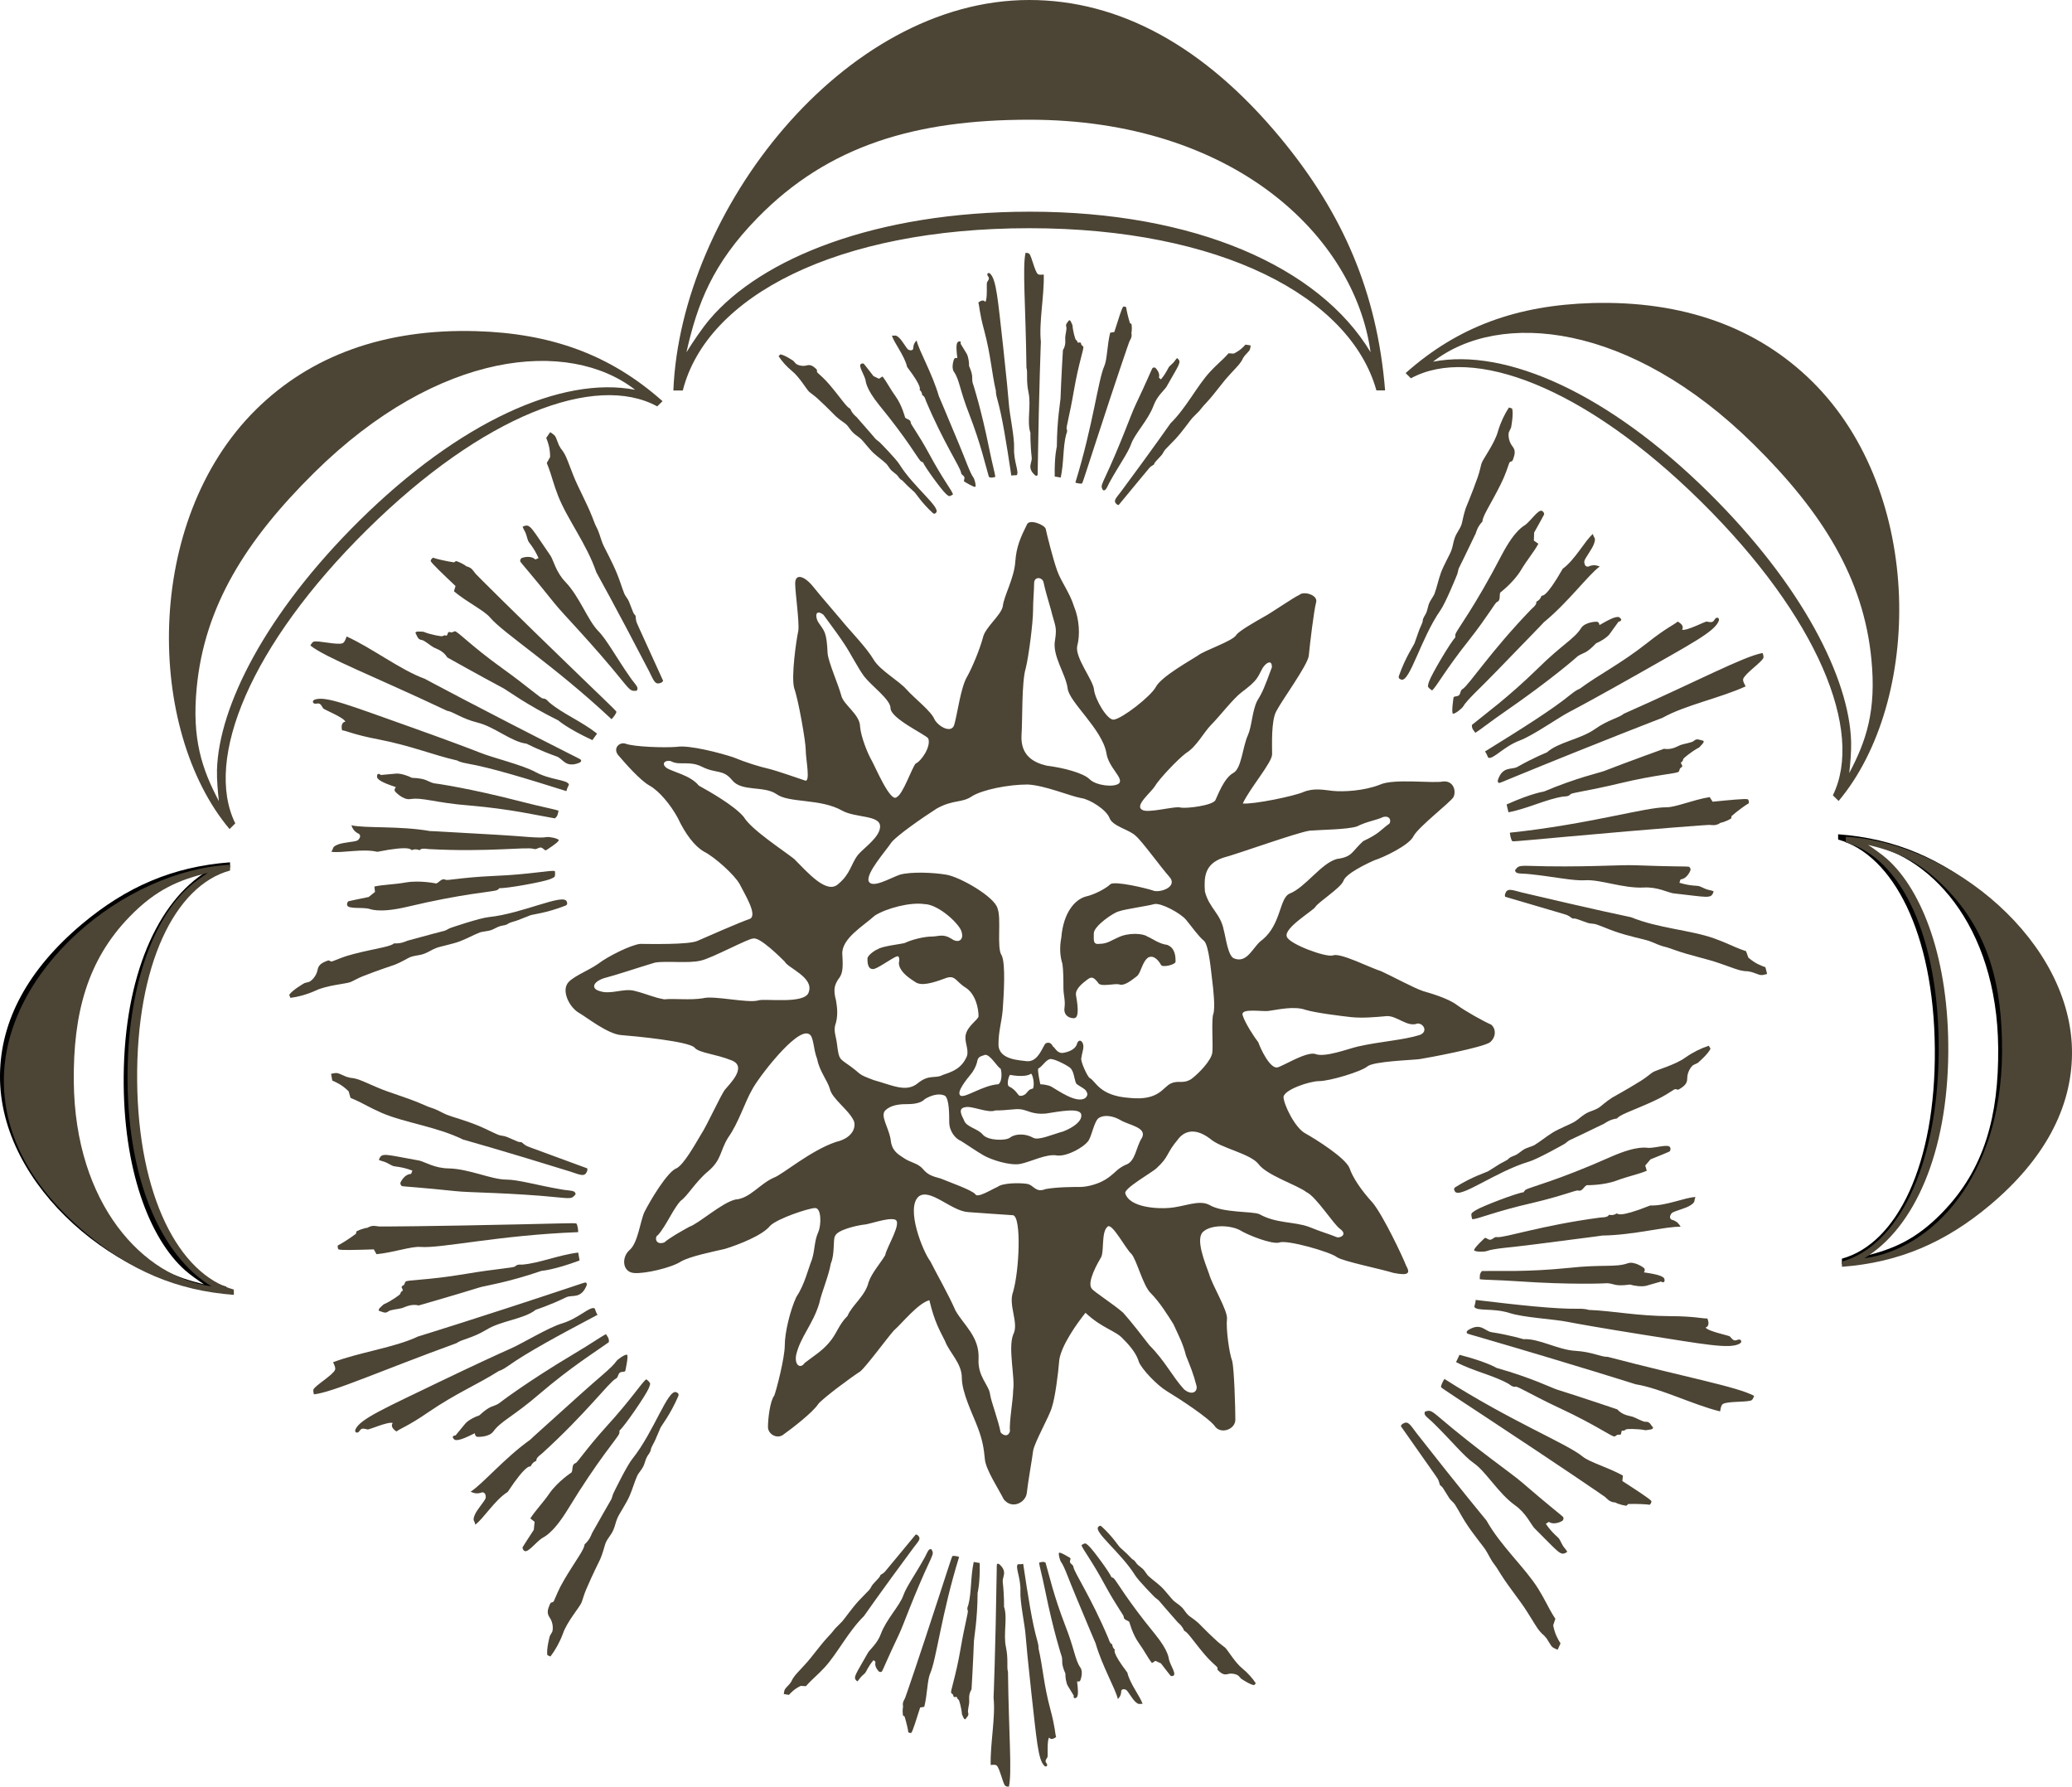
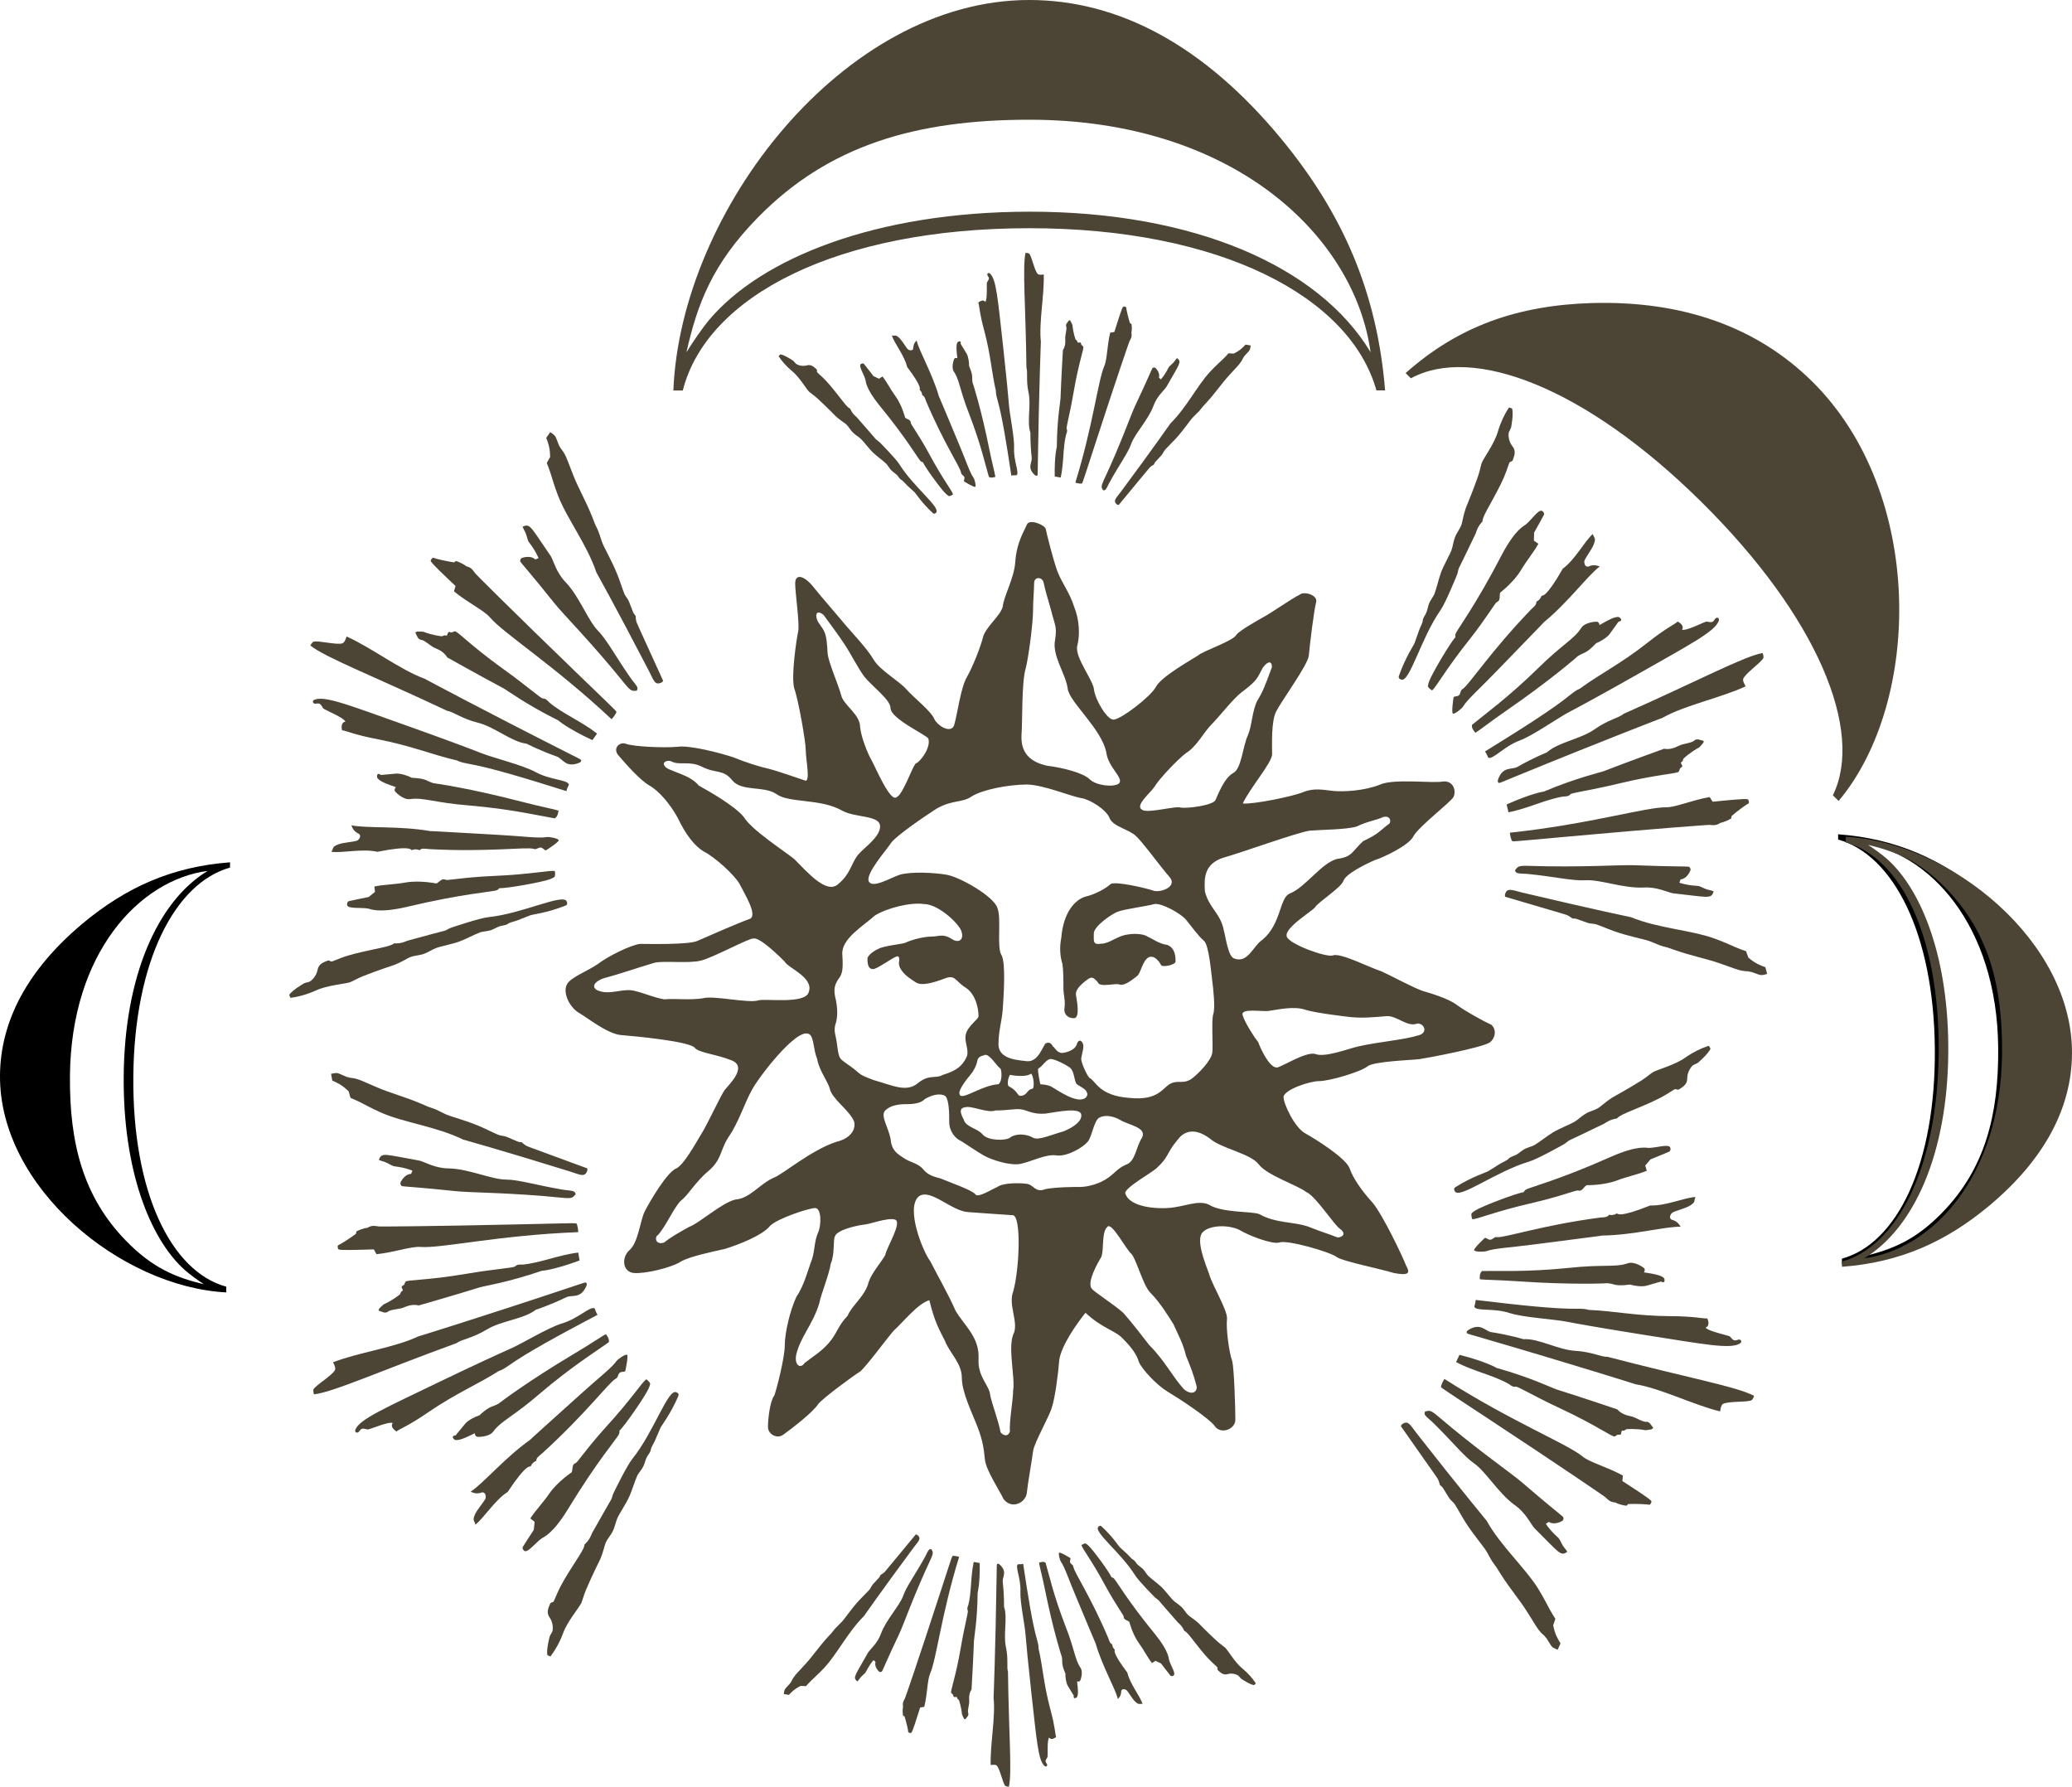
<svg xmlns="http://www.w3.org/2000/svg" id="Layer_1" viewBox="0 0 784.07 676.07">
  <defs>
    <style>
      .cls-1 {
        fill: none;
      }

      .cls-2 {
        fill: #4c4434;
      }

      .cls-3 {
        clip-path: url(#clippath-11);
      }

      .cls-4 {
        clip-path: url(#clippath-10);
      }

      .cls-5 {
        clip-path: url(#clippath-13);
      }

      .cls-6 {
        clip-path: url(#clippath-12);
      }

      .cls-7 {
        clip-path: url(#clippath-1);
      }

      .cls-8 {
        clip-path: url(#clippath-3);
      }

      .cls-9 {
        clip-path: url(#clippath-4);
      }

      .cls-10 {
        clip-path: url(#clippath-2);
      }

      .cls-11 {
        clip-path: url(#clippath-7);
      }

      .cls-12 {
        clip-path: url(#clippath-6);
      }

      .cls-13 {
        clip-path: url(#clippath-9);
      }

      .cls-14 {
        clip-path: url(#clippath-8);
      }

      .cls-15 {
        clip-path: url(#clippath-5);
      }

      .cls-16 {
        clip-path: url(#clippath);
      }
    </style>
    <clipPath id="clippath">
      <rect class="cls-1" x="0" width="784.07" height="676.07" />
    </clipPath>
    <clipPath id="clippath-1">
-       <rect class="cls-1" x="0" width="784.07" height="676.07" />
-     </clipPath>
+       </clipPath>
    <clipPath id="clippath-2">
      <rect class="cls-1" x="0" width="784.07" height="676.07" />
    </clipPath>
    <clipPath id="clippath-3">
      <rect class="cls-1" x="0" width="784.07" height="676.07" />
    </clipPath>
    <clipPath id="clippath-4">
      <rect class="cls-1" x="0" width="784.07" height="676.07" />
    </clipPath>
    <clipPath id="clippath-5">
      <rect class="cls-1" x="0" width="784.07" height="676.07" />
    </clipPath>
    <clipPath id="clippath-6">
      <rect class="cls-1" x="0" width="784.07" height="676.07" />
    </clipPath>
    <clipPath id="clippath-7">
      <rect class="cls-1" x="0" width="784.07" height="676.07" />
    </clipPath>
    <clipPath id="clippath-8">
      <rect class="cls-1" x="0" width="784.07" height="676.07" />
    </clipPath>
    <clipPath id="clippath-9">
      <rect class="cls-1" x="0" width="784.07" height="676.07" />
    </clipPath>
    <clipPath id="clippath-10">
      <rect class="cls-1" x="0" width="784.07" height="676.07" />
    </clipPath>
    <clipPath id="clippath-11">
      <rect class="cls-1" x="0" width="784.07" height="676.07" />
    </clipPath>
    <clipPath id="clippath-12">
      <rect class="cls-1" x="0" width="784.07" height="676.07" />
    </clipPath>
    <clipPath id="clippath-13">
      <rect class="cls-1" x="0" width="784.07" height="676.07" />
    </clipPath>
  </defs>
  <g class="cls-16">
    <path d="M69.94,480.58c-13.33-11.93-23.46-38.09-23.13-73.46.32-37.53,12.66-65.98,31.76-77.58-25.73,3.39-51.69,30.9-52.1,77.56-.23,25.74,5.15,45.87,21.12,62.3,10.08,10.39,18.86,13.96,29.59,16.56-2.28-1.52-5.14-3.53-7.24-5.38M85.6,489.03C45.91,486.98-.38,449.35,0,406.84c.18-20.59,10.51-39.93,31-57.17,16.82-14.11,34.35-21.75,56.05-23.38l-.02,2c-20.77,5.79-36.19,35.35-36.58,79.03-.39,43.83,14.31,73.87,35.17,79.54l-.02,2.17Z" />
  </g>
  <g class="cls-7">
    <path class="cls-2" d="M82.11,291.28c.69-23.83,18.3-59.1,53.91-94.3,37.8-37.33,76.63-54.87,104.32-49.48-25.1-19.53-74.44-15.1-121.43,31.34-25.92,25.62-41.52,50.62-44.47,81.32-1.89,19.4,1.95,30.82,8.39,42.98-.41-3.57-.8-8.15-.72-11.86M86.86,313.71c-31.42-37.42-32.82-116.42,9.99-158.72,20.73-20.48,48.76-30.66,83.26-29.69,28.29.83,50.7,8.79,70.6,26.5l-2.01,1.97c-23.28-12.71-65.84,3.21-109.81,46.66-44.15,43.61-61.78,86.84-49.86,111.13l-2.17,2.15Z" />
  </g>
  <g class="cls-10">
    <path d="M705.43,475.33c10.72-2.58,19.52-6.16,29.59-16.55,15.97-16.44,21.35-36.57,21.12-62.32-.42-46.65-26.37-74.14-52.1-77.55,19.09,11.61,31.43,40.06,31.76,77.59.32,35.36-9.82,61.53-23.14,73.45-2.09,1.85-4.94,3.87-7.23,5.38M696.99,476.26c20.87-5.68,35.57-35.71,35.17-79.55-.39-43.67-15.81-73.26-36.58-79.03l-.02-2c21.69,1.62,39.22,9.25,56.04,23.39,20.48,17.24,30.82,36.57,31.01,57.17.37,42.5-45.91,80.15-85.61,82.18v-2.16Z" />
  </g>
  <g class="cls-8">
-     <path class="cls-2" d="M699.78,292.51c6.44-12.15,10.28-23.57,8.39-42.97-2.95-30.71-18.55-55.71-44.47-81.32-46.98-46.43-96.32-50.87-121.43-31.35,27.7-5.38,66.52,12.16,104.31,49.5,35.62,35.2,53.23,70.46,53.91,94.29.09,3.71-.3,8.29-.71,11.85M693.58,300.94c11.91-24.29-5.71-67.51-49.86-111.12-43.97-43.46-86.52-59.38-109.82-46.67l-1.99-1.98c19.9-17.71,42.3-25.67,70.59-26.5,34.49-.95,62.53,9.21,83.27,29.7,42.81,42.3,41.41,121.3,9.98,158.71l-2.17-2.14Z" />
+     <path class="cls-2" d="M699.78,292.51M693.58,300.94c11.91-24.29-5.71-67.51-49.86-111.12-43.97-43.46-86.52-59.38-109.82-46.67l-1.99-1.98c19.9-17.71,42.3-25.67,70.59-26.5,34.49-.95,62.53,9.21,83.27,29.7,42.81,42.3,41.41,121.3,9.98,158.71l-2.17-2.14Z" />
  </g>
  <g class="cls-9">
    <path class="cls-2" d="M268.54,120.83c19.51-22.99,62.66-40.72,121.2-40.73,62.11,0,109.39,20.67,128.9,53.17-6.05-43.99-51.95-87.98-129.17-87.97-42.61.02-75.86,9.53-102.79,37.11-17.03,17.4-22.8,32.5-26.92,50.89,2.46-3.94,5.75-8.86,8.78-12.47M254.81,147.75C257.55,79.8,319.1,0,389.46,0c34.08,0,66.23,17.39,95.09,52.19,23.64,28.55,36.57,58.43,39.59,95.53h-3.29c-9.91-35.45-59.09-61.38-131.38-61.37-72.56,0-122.03,25.61-131.09,61.4h-3.57Z" />
  </g>
  <g class="cls-15">
    <path class="cls-2" d="M714.13,325.06c13.32,11.93,23.45,38.09,23.12,73.45-.32,37.54-12.66,65.99-31.76,77.6,25.73-3.4,51.69-30.9,52.11-77.57.22-25.74-5.16-45.87-21.13-62.3-10.08-10.4-18.86-13.97-29.59-16.56,2.29,1.52,5.15,3.54,7.25,5.38M698.46,316.62c39.69,2.04,85.98,39.67,85.61,82.18-.18,20.59-10.52,39.93-31.01,57.17-16.81,14.12-34.35,21.75-56.04,23.37v-1.98c20.8-5.79,36.2-35.37,36.6-79.04.39-43.83-14.31-73.87-35.17-79.55v-2.15Z" />
  </g>
  <g class="cls-12">
-     <path class="cls-2" d="M78.64,330.31c-10.73,2.58-19.52,6.16-29.6,16.56-15.97,16.43-21.35,36.56-21.12,62.31.43,46.64,26.37,74.14,52.1,77.55-19.09-11.6-31.43-40.06-31.76-77.59-.31-35.36,9.81-61.53,23.14-73.45,2.09-1.85,4.94-3.87,7.24-5.38M87.07,329.39c-20.87,5.68-35.56,35.71-35.17,79.54.39,43.67,15.81,73.26,36.58,79.03l.02,2c-21.69-1.62-39.22-9.26-56.04-23.39-20.48-17.24-30.82-36.56-31-57.16-.38-42.51,45.91-80.16,85.59-82.19l.02,2.17Z" />
-   </g>
+     </g>
  <g class="cls-11">
    <path class="cls-2" d="M207.13,626.29c-.45-2.17.9-7.14.9-7.14.29-.67.67-1.1.96-1.77.22-.51.56-3.13-1.04-5.4-1.24-1.73-.52-3.4.19-5.07.14-.34.47-.59.87-.63.41-.02.63-.52.83-1.02l1.16-2.67c2.45-5.69,8.65-14.11,9.73-16.62.22-.51.43-1,.47-1.58,1.95-1.73,2.5-3.48,2.86-4.32,3.48-6.23,7.26-12.73,7.26-12.73.36-.83.41-1.4.78-2.24.14-.34,5.17-10.66,7.23-13.13,8.15-10.18,13.41-26.54,16.58-25.17.67.28,1.1.68.75,1.51-3.03,7.01-6.38,11.12-6.73,11.96l-1.94,4.52c-.51,1.17-1.04,1.93-1.54,3.11-.22.5-.12.74-.34,1.24-.43,1.01-1.06,1.53-1.49,2.53-.5,1.18-.62,1.92-1.13,3.09-.43,1-2.03,2.89-2.32,3.56-1.29,3.01-1.69,4.82-2.98,7.83-1.08,2.5-3.85,6.66-4.51,8.17-.79,1.84-.82,2.82-1.61,4.65-.87,2-2.04,2.89-2.91,4.9-.35.83-.93,3.56-2.01,6.07-.43,1-2.5,4.86-5.37,11.56-.8,1.84-1.4,4.16-1.77,4.99-.71,1.67-5.46,7.16-6.99,11.65-1.2,3.25-2.91,6.28-4.73,8.66l-1.16-.51ZM200.68,574.56c1.87-2.95,4.65-5.72,7.29-9.55,3.08-4.41,8.35-7.89,8.35-7.89.43-1.01.15-1.73.58-2.73.14-.33.46-.59.94-.79.64-.12,3.78-5.1,11.37-13.53,10.13-11.1,13.71-17.09,15.36-18.16.59.46,1.19.91,1.47,1.63-.12.74-.34,1.24-.62,1.91-1.16,2.68-9.13,14.29-11,15.87-.04.57.05.81-.17,1.31-.72,1.68-7.93,9.67-19.48,28.67-5.9,9.55-9.2,10.31-9.82,10.83-2.27,1.61-5.08,5.34-6.41,4.77-.5-.22-.96-1-.74-1.51,0,0,2.54-4.05,4.19-6.51l.32-3.04-1.63-1.28ZM200.61,544.8c.07-.16,6.83-6.18,19.15-17.31,6.51-5.92,11.83-9.98,13.48-12.43.52-.76,3.35-2.72,4.02-2.43s-.63,6.07-.63,6.07c-.14.34-.55.36-.96.38-.81.06-1.28.24-1.58.91-.28.67-.41,1.41-1.12,1.71-2.61,1.44-11.24,13.18-27.82,28.24-.94.79-1.72,1.24-2.15,2.25-.07.16.02.4-.05.56-1.68.67-2.09,2.08-2.09,2.08-.31.26-1.39-1.39-8.75,9.71-4.88,3.05-9.04,9.98-12.25,12.37-.26-1.7-1.22-1.32-.14-3.83.79-1.84,3.48-4.85,3.98-6.02.29-.67.05-1.96-.62-2.25-.51-.22-.74-.12-1.22.07-1.77.43-2.61.06-3.77-.44,4.64-2.97,12.8-12.73,22.52-19.64M176.12,538.62c1.15-1.29,3.69-2.58,5.29-3.08,4.26-3.91,4.89-3.05,7.25-4.41.63-.52,10.95-8.37,28.52-18.84,6.39-3.78,10.39-6.62,12.13-7.46.45.79,1.31,1.56,1.07,3.05-5.16,3.71-14.07,9.19-26.28,19.6-9.79,8.46-14.5,10.19-17.38,14.12-1.58,2.29-6.08,2.13-6.24,2.06-.67-.29-.69-.7-.81-1.34-3.02,1.48-6.27,3.05-7.61,2.47-.16-.07-.86-.77-.71-1.1.22-.5.63-.52,1.04-.55l3.73-4.52ZM192.48,516.72c-2.58,1.86-3.64,2-3.64,2-8.19,5.2-16.07,8.35-26.75,15.64-7.61,5.24-10.58,6.14-12.05,7.29-2.79-1.8-1.41-3.19-1.41-3.19-1.67-.71-9.05,2.64-9.56,2.43-.91-.19-1.91-.63-2.61.06-.31.26-.82,1.43-1.65,1.07-.51-.21-.46-.78-.31-1.12,1.73-4.01,11.2-8.06,32.22-18.23,13.49-6.48,22.63-10.67,26.05-12.17,4.86-2.07,14.62-8.18,20.07-9.78,6.17-1.91,10.31-6.46,12.15-5.67.16.08.5,1.61,1.12,2.46-14.87,7.87-26.49,14.16-33.63,19.21M219.32,476.95c-9.9,3.67-14.37,3.92-14.37,3.92-12.8,4.4-21.69,5.72-23.29,6.22-9.61,2.99-23.18,6.87-23.18,6.87-3.06-.72-5.26.71-6.38,1.02-1.36.39-4.21.56-5.07,1.18-1.24,1.05-2.27.22-3.68-.2-.1-.23-.02-.4.12-.74.07-.17,1.39-1.39,1.69-1.65,3.19-1.4,6.16-3.7,6.23-3.86l.36-.83c.14-.34.47-.19.62-.53.22-.5-.55-1.03-.34-1.52.15-.35.79-.46.94-.79l.43-1c.35-.84,7.72-.45,22.9-3.02,11.55-1.96,18.21-2.26,18.67-2.86.76-.87,2.25-.63,2.66-.64,6.57-.55,13.65-3.64,21.18-4.56l.51,2.99ZM158.18,505.72s22.6-6.92,59.16-19.12c1.36-.4,4-1.45,4.33-1.3.5.22.45.79.23,1.28-2.15,5.02-5.36,3.25-7.58,4.27-6.51,3.15-11.56,4.74-11.56,4.74-4.53,3.6-13.05,4.08-18.72,7.58-5.36,3.25-9.25,3.55-11.29,5.06-28.92,10.54-46.64,18.55-53.93,19.38-.1-.24-.4-1.36-.19-1.86.66-1.51,7.29-5.39,8.15-7.4.36-.83-.54-2.42-.74-2.89,9.74-3.74,23.41-5.57,32.14-9.74M143.58,438.38c1.01-2.33,2.61-1.44,15.13.78,1.98.46,5.87,2.92,11.01,2.95,7.67.14,16.23,4.21,21.77,4.23,4.56-.02,12.11,2.24,21.16,3.76,1.08.26,3.44.29,4.45.72.5.22.69.7.71,1.1-1.15,1.29-1.29,1.63-4.74,1.33-20.5-2.09-35.25-1.9-40.91-2.56-12.88-1.38-19.67-1.73-20.01-1.87-.5-.22-.79-.94-.57-1.44.29-.67,1.7-3.03,3.73-3.15.41-.02.39-.43.53-.77l.22-.51c-4.08-1.56-6.69-1.48-7.36-1.77-1.17-.51-1.61-.89-2.78-1.39-.83-.36-1.24-.35-2.07-.7l-.51-.22.24-.49ZM134.88,465.95c2.54-1.28,4.17-1.37,4.17-1.37,1.89-1.17,3.23-.59,4.37-.5.58.05,18.84-.02,54.66-.83,7.99-.13,19.46-.55,19.95-.33.51.22.81,2.73.76,3.31-30.02,1.14-51.83,6.21-59.69,5.6-3.43-.3-10.22,2.13-16.63,2.74-.1-.24-.91-1.57-1.01-1.82-6.43.2-12.45.39-13.28.02-.5-.21-.4-1.36-.34-1.52.96-.39,4.5-2.62,6.85-4.39l.19-.91ZM125.28,406.33c1.29-.24,2.01-.53,3.18-.02l2.51,1.08c.5.22.91.19,1.4.41,2.87.24,4.64,1.2,7.48,2.42l3.18,1.37c4.68,2.01,10.55,3.56,16.24,6l2.33,1c1.17.51,1.92.63,3.09,1.13,1.84.79,2.6,1.32,4.44,2.11,1.68.71,7.55,2.26,12.57,4.42,2.67,1.15,3.94,1.89,6.61,3.05,1.34.57,2.22.36,3.56.93l3.84,1.65c.67.3,1.08.26,1.65.32.43.38,1.45,1.22,2.13,1.51,1.17.51,9.25,3.39,22.74,8.39.03.41.11.66-.1,1.16-.94,2.17-2.37,1.36-6.36.04-26.4-8.19-40.39-12.05-40.57-12.12-9.98-4.9-22.05-6.32-30.74-10.07-4.01-1.73-7.81-3.95-9.81-4.82l-2.01-.86-.71-2.49c-2.5-2.46-4.51-3.33-6.18-4.05l-.47-2.56Z" />
  </g>
  <g class="cls-14">
    <path class="cls-2" d="M295.3,134.09c1.67.22,4.89,2.44,4.89,2.44.4.37.62.75,1.03,1.12.3.28,2.09,1.18,4.13.61,1.54-.45,2.56.49,3.57,1.41.2.19.3.48.22.78s.22.58.53.86l1.62,1.49c3.44,3.18,7.93,9.74,9.45,11.14.3.28.62.55,1.01.74.76,1.83,1.87,2.66,2.38,3.12,3.59,4.05,7.29,8.39,7.29,8.39.51.47.9.65,1.41,1.12.2.18,6.32,6.37,7.58,8.48,5.22,8.37,15.62,16.24,13.84,18.17-.37.42-.76.63-1.27.16-4.26-3.92-6.36-7.36-6.86-7.83l-2.75-2.52c-.71-.66-1.12-1.23-1.83-1.88-.3-.29-.5-.27-.81-.55-.61-.56-.82-1.14-1.43-1.71-.71-.65-1.22-.92-1.93-1.57-.61-.56-1.56-2.18-1.97-2.56-1.83-1.69-3.03-2.42-4.86-4.09-1.53-1.4-3.8-4.45-4.72-5.28-1.12-1.03-1.81-1.29-2.92-2.33-1.22-1.12-1.56-2.18-2.78-3.31-.51-.47-2.32-1.56-3.84-2.97-.61-.55-2.86-3-6.93-6.74-1.12-1.03-2.62-2.04-3.13-2.5-1.02-.94-3.76-5.71-6.58-7.94-2.03-1.67-3.76-3.65-5.02-5.56l.68-.69ZM333.95,142.45c1.65,2.09,2.94,4.77,5.01,7.62,2.38,3.31,3.55,7.96,3.55,7.96.61.55,1.2.53,1.81,1.1.21.18.31.47.33.86-.07.49,2.71,3.99,6.84,11.54,5.39,10.03,8.79,14.09,9.14,15.55-.48.31-.96.63-1.53.65-.5-.27-.81-.55-1.21-.93-1.63-1.48-7.95-10.12-8.6-11.85-.4-.18-.59-.16-.9-.45-1.01-.94-4.94-8.1-15.63-21.14-5.35-6.62-5.08-9.17-5.29-9.75-.58-2.03-2.55-4.97-1.81-5.78.28-.31.96-.43,1.26-.15,0,0,2.26,2.83,3.62,4.64l2.09.99,1.32-.86ZM355.26,149.87c.1.1,2.7,6.44,7.58,18.05,2.6,6.15,4.17,10.97,5.51,12.78.42.56,1.11,3.07.73,3.48-.37.41-4.19-1.97-4.19-1.97-.2-.18-.11-.47-.02-.78.16-.59.15-.98-.26-1.35-.4-.39-.91-.65-.93-1.24-.39-2.24-6.62-11.36-13.23-27.01-.34-.87-.46-1.55-1.08-2.1-.1-.1-.29-.09-.39-.18-.06-1.36-.97-2.01-.97-2.01-.1-.29,1.35-.65-4.75-8.7-.96-4.26-4.87-8.98-5.77-11.87,1.28.24,1.24-.54,2.77.86,1.12,1.03,2.6,3.7,3.31,4.36.4.38,1.39.53,1.77.12.28-.3.27-.5.26-.89.14-1.37.6-1.88,1.26-2.59.95,4.05,5.89,12.36,8.4,21.04M365.83,133.89c.63,1.16.92,3.29.87,4.56,1.73,4.04.96,4.26,1.33,6.3.22.58,3.25,9.93,6.32,25.14,1.11,5.52,2.13,9.1,2.3,10.56-.69.12-1.44.55-2.44,0-1.36-4.64-3.06-12.38-7.44-23.74-3.6-9.12-3.66-12.94-5.75-15.97-1.24-1.71,0-4.89.09-4.99.38-.41.67-.32,1.16-.24-.3-2.54-.61-5.26.14-6.06.09-.11.76-.43.96-.24.3.28.22.58.14.87l2.32,3.8ZM377.4,151.1c-.68-2.3-.52-3.11-.52-3.11-1.67-7.16-1.93-13.59-4.48-23.07-1.84-6.76-1.74-9.11-2.19-10.46,1.99-1.55,2.63-.21,2.63-.21.94-1.02.39-7.14.67-7.45.36-.6.93-1.21.61-1.88-.11-.29-.83-.95-.35-1.45.28-.31.67-.13.88.06,2.43,2.23,2.95,10.02,4.95,27.63,1.24,11.28,1.95,18.88,2.17,21.69.26,4,2.17,12.51,1.97,16.82-.19,4.89,2.03,9.01,1,10.12-.09.1-1.26-.04-2.04.18-1.89-12.59-3.48-22.49-5.3-28.87M399.12,180.3c-.14-8.01.8-11.27.8-11.27.06-10.26,1.35-16.96,1.39-18.23.27-7.63.91-18.31.91-18.31,1.28-2,.81-3.93.87-4.82.05-1.08.65-3.15.43-3.92-.43-1.15.42-1.68,1.06-2.59.19,0,.3.1.51.28.1.1.64,1.34.75,1.62.21,2.63,1.1,5.33,1.2,5.43l.51.47c.2.18.02.39.22.59.3.27.87-.14,1.17.14.21.18.13.67.34.86l.61.57c.51.46-1.63,5.63-3.6,17.14-1.49,8.76-2.95,13.6-2.64,14.08.43.75-.12,1.77-.21,2.06-1.26,4.83-.83,10.68-2.05,16.3l-2.27-.4ZM393.88,129.32s-.72,17.9-1.17,47.13c-.06,1.08.04,3.23-.15,3.43-.28.31-.68.13-.99-.15-3.04-2.8-.97-4.65-1.15-6.49-.61-5.44-.49-9.46-.49-9.46-1.44-4.14.35-10.37-.73-15.3-.98-4.65-.21-7.51-.78-9.35-.28-23.35-1.57-38.03-.34-43.47.2,0,1.08.05,1.38.34.92.84,2.03,6.56,3.25,7.68.51.47,1.86.22,2.26.2.23,7.89-1.88,18.14-1.09,25.44M445.73,135.77c1.42,1.31.39,2.22-4.35,10.63-.83,1.29-3.56,3.47-4.88,7.13-2.02,5.45-7.09,10.55-8.48,14.52-1.14,3.27-4.65,8.11-8.01,14.21-.46.71-1.08,2.39-1.64,2.99-.27.3-.67.32-.97.25-.63-1.16-.83-1.33.24-3.72,6.65-14.16,10.22-24.76,12.1-28.64,4.22-8.88,6.17-13.64,6.36-13.84.28-.31.87-.34,1.16-.06.41.38,1.75,1.98,1.32,3.47-.08.29.22.39.42.57l.3.28c2.14-2.54,2.75-4.41,3.12-4.82.66-.71,1.04-.91,1.69-1.63.47-.51.55-.8,1.02-1.31l.28-.31.32.28ZM428.19,122.63c.28,2.13-.06,3.32-.06,3.32.36,1.65-.39,2.46-.75,3.25-.18.4-4.72,13.49-13.12,39.33-1.91,5.75-4.5,14.06-4.78,14.36-.28.31-2.16-.1-2.55-.28,6.72-21.77,8.56-38.66,10.96-44.12,1.08-2.38,1.04-7.86,2.22-12.6.19,0,1.36-.25,1.56-.26,1.46-4.65,2.85-9.01,3.31-9.52.28-.3,1.08.05,1.18.15.03.77.75,3.87,1.42,5.99l.61.38ZM473.27,130.71c-.16.99-.13,1.58-.79,2.28l-1.4,1.52c-.28.3-.37.59-.65.91-.9,1.99-2.02,3.01-3.61,4.74l-1.77,1.93c-2.62,2.84-5.2,6.66-8.38,10.11l-1.31,1.42c-.66.71-.93,1.21-1.58,1.93-1.04,1.11-1.6,1.52-2.62,2.64-.93,1.02-3.52,4.85-6.32,7.89-1.5,1.62-2.34,2.34-3.84,3.96-.75.81-.82,1.51-1.57,2.32l-2.15,2.33c-.37.41-.46.71-.63,1.1-.39.22-1.24.74-1.61,1.15-.66.71-4.75,5.76-11.73,14.16-.29-.09-.48-.07-.79-.35-1.32-1.22-.38-2.04,1.56-4.56,12.5-16.85,18.76-25.89,18.85-25.99,6.01-5.91,10.06-14.2,14.94-19.48,2.23-2.43,4.78-4.6,5.91-5.81l1.12-1.22,1.96.11c2.4-1.17,3.52-2.39,4.46-3.4l1.95.31Z" />
  </g>
  <g class="cls-13">
    <path class="cls-2" d="M474.56,637.65c-1.67-.23-4.89-2.45-4.89-2.45-.41-.37-.62-.75-1.03-1.12-.3-.28-2.09-1.19-4.13-.61-1.54.45-2.56-.49-3.57-1.41-.2-.19-.3-.48-.22-.78.08-.3-.22-.58-.53-.86l-1.62-1.5c-3.45-3.17-7.93-9.73-9.45-11.13-.3-.28-.62-.56-1.01-.74-.76-1.83-1.87-2.66-2.38-3.12-3.59-4.05-7.29-8.39-7.29-8.39-.51-.47-.91-.64-1.41-1.12-.2-.18-6.32-6.37-7.58-8.48-5.23-8.37-15.63-16.25-13.86-18.17.38-.42.77-.63,1.28-.16,4.26,3.92,6.36,7.36,6.86,7.83l2.75,2.52c.71.66,1.12,1.23,1.84,1.88.3.29.49.27.79.55.62.56.83,1.14,1.44,1.71.71.64,1.22.92,1.93,1.57.61.56,1.56,2.18,1.97,2.56,1.83,1.69,3.03,2.42,4.86,4.09,1.52,1.4,3.8,4.45,4.71,5.29,1.12,1.02,1.81,1.29,2.93,2.32,1.22,1.12,1.56,2.17,2.78,3.3.5.47,2.3,1.56,3.83,2.97.61.56,2.86,3.01,6.93,6.75,1.12,1.03,2.62,2.04,3.13,2.51,1.02.94,3.76,5.71,6.58,7.93,2.03,1.67,3.76,3.65,5.02,5.56l-.66.7ZM435.92,629.28c-1.65-2.09-2.94-4.77-5.01-7.62-2.38-3.31-3.56-7.95-3.56-7.95-.6-.56-1.2-.54-1.8-1.11-.21-.18-.32-.47-.33-.86.07-.49-2.71-3.99-6.84-11.53-5.4-10.04-8.79-14.1-9.14-15.56.48-.3.95-.61,1.53-.64.5.26.81.55,1.21.93,1.63,1.48,7.95,10.12,8.6,11.85.4.18.59.16.9.45,1.02.94,4.93,8.1,15.63,21.14,5.35,6.61,5.07,9.17,5.29,9.75.58,2.03,2.55,4.97,1.81,5.78-.28.31-.96.43-1.27.15,0,0-2.26-2.83-3.61-4.64l-2.09-.98-1.32.84ZM414.6,621.86c-.1-.1-2.7-6.44-7.58-18.06-2.6-6.15-4.17-10.96-5.51-12.78-.42-.56-1.11-3.07-.73-3.47.37-.41,4.19,1.97,4.19,1.97.2.18.11.47.02.78-.17.59-.15.98.25,1.35.41.39.91.65.94,1.24.39,2.24,6.61,11.36,13.23,27.01.34.87.46,1.55,1.08,2.11.1.09.29.08.39.17.06,1.36.97,2.01.97,2.01.1.29-1.35.65,4.75,8.7.96,4.25,4.87,8.98,5.77,11.87-1.28-.23-1.24.54-2.77-.86-1.12-1.03-2.6-3.7-3.31-4.36-.4-.38-1.39-.52-1.76-.12-.29.3-.28.5-.26.89-.14,1.37-.61,1.88-1.26,2.59-.96-4.06-5.9-12.36-8.41-21.04M404.03,637.83c-.63-1.16-.92-3.29-.87-4.56-1.73-4.03-.96-4.26-1.34-6.3-.22-.58-3.23-9.93-6.32-25.14-1.11-5.51-2.13-9.09-2.3-10.55.69-.12,1.44-.55,2.44,0,1.36,4.63,3.05,12.38,7.43,23.73,3.6,9.13,3.67,12.93,5.75,15.97,1.24,1.71.01,4.89-.08,4.99-.38.41-.67.32-1.16.24.3,2.54.61,5.26-.14,6.07-.09.1-.76.43-.96.23-.3-.28-.22-.58-.14-.87l-2.31-3.81ZM392.47,620.62c.68,2.31.52,3.11.52,3.11,1.66,7.16,1.93,13.59,4.48,23.07,1.84,6.76,1.74,9.11,2.18,10.47-1.98,1.54-2.62.19-2.62.19-.94,1.03-.39,7.15-.67,7.46-.35.6-.92,1.21-.6,1.88.11.3.83.95.35,1.46-.28.3-.67.12-.88-.07-2.44-2.23-2.95-10.03-4.95-27.63-1.24-11.28-1.96-18.88-2.17-21.69-.26-4-2.17-12.51-1.97-16.82.19-4.89-2.03-9.01-1-10.12.1-.1,1.27.04,2.05-.18,1.87,12.59,3.46,22.5,5.28,28.87M370.74,591.43c.14,8-.8,11.27-.8,11.27-.06,10.26-1.35,16.96-1.39,18.23-.27,7.64-.91,18.31-.91,18.31-1.28,2-.81,3.93-.87,4.82-.05,1.08-.65,3.15-.43,3.92.43,1.15-.42,1.68-1.06,2.59-.19,0-.3-.1-.51-.28-.1-.1-.64-1.34-.75-1.62-.2-2.64-1.09-5.33-1.2-5.43l-.51-.47c-.2-.18-.01-.39-.22-.58-.3-.27-.87.14-1.18-.14-.2-.19-.12-.68-.33-.87l-.61-.57c-.51-.47,1.63-5.63,3.6-17.14,1.49-8.76,2.95-13.6,2.64-14.08-.43-.75.12-1.77.21-2.06,1.26-4.83.82-10.69,2.05-16.3l2.27.4ZM375.98,642.42s.73-17.91,1.17-47.14c.06-1.08-.04-3.23.15-3.43.28-.3.68-.13.98.15,3.05,2.8.98,4.65,1.16,6.49.61,5.45.49,9.45.49,9.45,1.44,4.15-.35,10.37.73,15.31.98,4.65.21,7.51.77,9.35.29,23.35,1.58,38.03.35,43.47-.2,0-1.08-.05-1.38-.34-.92-.84-2.03-6.56-3.25-7.68-.51-.47-1.86-.22-2.26-.19-.23-7.91,1.88-18.16,1.09-25.44M324.13,635.96c-1.42-1.3-.39-2.22,4.35-10.63.82-1.31,3.56-3.48,4.88-7.14,2.02-5.45,7.09-10.55,8.48-14.52,1.13-3.27,4.65-8.11,8.01-14.21.46-.71,1.08-2.39,1.64-3,.27-.3.67-.31.97-.24.63,1.16.83,1.33-.25,3.72-6.64,14.16-10.21,24.75-12.09,28.64-4.22,8.88-6.17,13.65-6.36,13.84-.28.31-.87.34-1.16.06-.42-.38-1.75-1.99-1.32-3.47.07-.29-.22-.39-.42-.57l-.3-.28c-2.14,2.54-2.75,4.41-3.13,4.82-.65.71-1.04.91-1.69,1.63-.47.51-.55.8-1.02,1.31l-.28.32-.31-.28ZM341.68,649.1c-.28-2.13.06-3.32.06-3.32-.36-1.65.39-2.46.75-3.25.18-.4,4.72-13.48,13.12-39.32,1.91-5.75,4.5-14.07,4.78-14.37.28-.31,2.16.1,2.55.28-6.72,21.77-8.56,38.65-10.96,44.12-1.08,2.39-1.04,7.86-2.22,12.6-.19,0-1.36.25-1.56.26-1.46,4.65-2.85,9.01-3.31,9.52-.28.3-1.08-.05-1.18-.15-.03-.77-.75-3.87-1.42-5.99l-.61-.38ZM296.6,641.01c.15-.99.13-1.57.78-2.28l1.4-1.52c.28-.3.37-.59.65-.91.9-1.99,2.02-3.02,3.61-4.74l1.77-1.93c2.62-2.84,5.2-6.66,8.38-10.12l1.31-1.41c.66-.71.93-1.21,1.58-1.93,1.03-1.11,1.6-1.53,2.62-2.65.94-1.01,3.52-4.84,6.32-7.88,1.5-1.62,2.34-2.34,3.84-3.96.75-.81.81-1.51,1.56-2.32l2.15-2.33c.37-.41.46-.71.63-1.1.39-.21,1.24-.75,1.61-1.15.66-.71,4.74-5.77,11.73-14.16.29.09.48.07.79.35,1.32,1.22.38,2.04-1.57,4.56-12.49,16.85-18.76,25.89-18.84,25.99-6.01,5.91-10.06,14.2-14.93,19.48-2.25,2.43-4.79,4.6-5.91,5.82l-1.12,1.21-1.96-.11c-2.4,1.17-3.52,2.39-4.46,3.4l-1.94-.31Z" />
  </g>
  <g class="cls-4">
    <path class="cls-2" d="M647.29,396.79c-.87,2.05-4.81,5.38-4.81,5.38-.62.38-1.17.51-1.8.9-.46.29-2.23,2.26-2.22,5.03.04,2.13-1.5,3.1-3.04,4.06-.3.19-.71.23-1.05.02-.35-.22-.81.06-1.28.35l-2.47,1.55c-5.25,3.27-15.14,6.68-17.46,8.12-.46.3-.92.58-1.29,1.03-2.58.34-4.03,1.45-4.8,1.93-6.41,3.15-13.22,6.33-13.22,6.33-.77.47-1.14.92-1.91,1.4-.3.19-10.32,5.81-13.43,6.68-12.49,3.72-26.13,14.19-27.95,11.26-.39-.63-.52-1.19.25-1.66,6.48-4.06,11.57-5.52,12.35-6l4.16-2.61c1.09-.67,1.96-1,3.03-1.68.47-.29.52-.55.99-.83.92-.59,1.73-.67,2.66-1.24,1.08-.68,1.61-1.22,2.68-1.89.93-.59,3.32-1.22,3.94-1.61,2.78-1.74,4.13-3.01,6.9-4.74,2.31-1.45,6.97-3.28,8.36-4.15,1.69-1.06,2.27-1.85,3.97-2.91,1.85-1.16,3.31-1.22,5.17-2.38.77-.48,2.79-2.39,5.1-3.84.93-.59,4.82-2.58,11-6.44,1.69-1.06,3.52-2.62,4.28-3.11,1.55-.97,8.56-2.78,12.39-5.6,2.83-1.99,5.95-3.51,8.81-4.44l.69,1.09ZM623.16,443c-3.22,1.38-7.08,2.07-11.42,3.72-5.06,1.87-11.36,1.74-11.36,1.74-.92.58-1.1,1.33-2.02,1.91-.31.19-.72.23-1.21.11-.61-.27-6.02,2.05-17.06,4.65-14.65,3.35-20.99,6.25-22.96,6.2-.23-.71-.46-1.43-.29-2.18.52-.54.99-.83,1.6-1.21,2.47-1.55,15.65-6.56,18.08-6.8.37-.44.42-.7.88-.98,1.55-.97,12.02-3.44,32.34-12.5,10.28-4.49,13.43-3.24,14.25-3.31,2.78-.02,7.21-1.51,7.98-.27.29.46.21,1.36-.25,1.66,0,0-4.39,1.89-7.16,2.96l-1.98,2.33.58,1.97ZM606.28,467.52c-.15.09-9.12,1.2-25.61,3.34-8.71,1.16-15.38,1.48-18.15,2.55-.86.32-4.29.33-4.68-.29s3.97-4.64,3.97-4.64c.3-.18.65.02,1,.25.69.41,1.19.53,1.81.14s1.14-.92,1.89-.75c2.98.3,16.75-4.46,38.96-7.4,1.22-.12,2.13-.03,3.05-.61.15-.1.2-.35.37-.45,1.76.41,2.89-.52,2.89-.52.4-.04.35,1.93,12.72-3.01,5.75.27,13.11-3.05,17.1-3.19-.75,1.55.26,1.77-2.06,3.23-1.69,1.07-5.6,2-6.69,2.68-.62.39-1.15,1.59-.77,2.2.29.47.55.53,1.05.63,1.69.67,2.17,1.44,2.85,2.52-5.5-.23-17.78,3.17-29.7,3.32M622.9,486.54c-1.69.4-4.5.02-6.1-.48-5.73.79-5.75-.27-8.47-.51-.81.08-13.76.67-34.16-.74-7.41-.52-12.31-.47-14.22-.77.08-.91-.19-2.03.85-3.11,6.36-.11,16.8.45,32.76-1.16,12.86-1.4,17.73-.14,22.32-1.73,2.61-.99,6.21,1.69,6.31,1.85.39.62.18.96-.1,1.56,3.32.51,6.89,1.07,7.66,2.3.1.15.27,1.12-.03,1.3-.47.3-.82.08-1.16-.13l-5.66,1.62ZM596.99,495.22c3.18-.06,4.13.43,4.13.43,9.69.39,17.96,2.3,30.89,2.37,9.24.02,12.19.96,14.07.87,1.27,3.07-.67,3.42-.67,3.42.97,1.54,8.96,2.98,9.25,3.44.63.68,1.21,1.61,2.18,1.43.4-.04,1.49-.71,1.97.06.29.47-.07.91-.39,1.11-3.69,2.31-13.79.25-36.86-3.35-14.78-2.35-24.68-4.1-28.35-4.82-5.17-1.06-16.67-1.6-22.07-3.38-6.16-1.94-12.16-.55-13.22-2.26-.1-.15.51-1.6.48-2.66,16.71,2,29.85,3.44,38.59,3.34M552.29,512.65c10.22,2.62,14.04,4.96,14.04,4.96,13.03,3.66,21.1,7.64,22.7,8.14,9.61,3.01,22.96,7.54,22.96,7.54,2.1,2.33,4.73,2.41,5.83,2.79,1.34.44,3.77,1.92,4.84,1.91,1.61-.17,1.98,1.12,2.91,2.25-.06.26-.22.35-.52.55-.15.1-1.93.35-2.34.39-3.42-.65-7.16-.46-7.31-.36l-.78.48c-.3.18-.5-.12-.81.07-.46.29-.13,1.16-.59,1.45-.32.19-.91-.08-1.22.11l-.93.59c-.76.49-6.6-4.04-20.55-10.55-10.61-4.95-16.26-8.51-16.97-8.27-1.12.27-2.2-.77-2.55-.99-5.71-3.3-13.29-4.78-20.01-8.31l1.3-2.75ZM618.93,523.79s-22.52-7.17-59.52-17.95c-1.36-.44-4.12-1.08-4.31-1.38-.29-.47.08-.91.54-1.2,4.64-2.91,6.25.38,8.67.81,7.13,1.11,12.19,2.67,12.19,2.67,5.77-.39,13.07,4.07,19.72,4.41,6.26.38,9.63,2.36,12.16,2.27,29.77,7.79,48.91,11.28,55.38,14.75-.06.26-.45,1.35-.91,1.64-1.39.87-9.04.3-10.9,1.45-.77.48-.93,2.3-1.04,2.8-10.14-2.46-22.43-8.73-31.98-10.27M592.63,587.47c-2.16,1.36-2.98-.29-12-9.24-1.38-1.51-3.18-5.75-7.38-8.69-6.23-4.48-10.94-12.7-15.5-15.87-3.76-2.58-8.68-8.73-15.26-15.14-.74-.83-2.66-2.2-3.24-3.12-.3-.47-.17-.97.03-1.32,1.68-.4,1.99-.59,4.65,1.61,15.67,13.39,27.9,21.62,32.2,25.38,9.8,8.47,15.18,12.62,15.38,12.92.29.47.11,1.22-.35,1.5-.61.4-3.12,1.53-4.86.47-.35-.21-.56.14-.87.34l-.47.29c2.47,3.6,4.65,5.03,5.03,5.65.68,1.08.81,1.64,1.49,2.72.48.77.83.99,1.31,1.75l.3.47-.46.28ZM615.46,569.76c-2.81-.39-4.21-1.24-4.21-1.24-2.22-.11-2.99-1.36-3.88-2.09-.44-.36-15.5-10.71-45.42-30.42-6.64-4.43-16.31-10.63-16.6-11.08-.29-.47.89-2.7,1.25-3.15,25.34,16.15,46.17,24.37,52.28,29.35,2.66,2.2,9.63,4.08,15.24,7.21-.06.25-.14,1.81-.2,2.07,5.39,3.49,10.45,6.77,10.94,7.54.28.46-.45,1.36-.6,1.44-1-.22-5.19-.4-8.12-.29l-.68.66ZM589.43,624.25c-1.2-.54-1.94-.71-2.62-1.79l-1.44-2.32c-.28-.47-.63-.67-.92-1.14-2.22-1.83-3.13-3.63-4.77-6.25l-1.84-2.93c-2.7-4.32-6.65-8.94-9.94-14.18l-1.35-2.16c-.68-1.08-1.21-1.61-1.9-2.68-1.05-1.7-1.39-2.57-2.45-4.27-.95-1.54-4.92-6.16-7.81-10.78-1.55-2.47-2.17-3.8-3.71-6.28-.77-1.24-1.64-1.56-2.39-2.8l-2.22-3.55c-.39-.61-.74-.83-1.18-1.2-.14-.55-.5-1.83-.89-2.44-.67-1.08-5.67-8.05-13.91-19.85.21-.35.26-.59.73-.89,2.01-1.25,2.72.23,5.25,3.59,17.05,21.76,26.36,32.9,26.45,33.05,5.43,9.69,14.53,17.74,19.55,25.77,2.32,3.71,4.18,7.7,5.34,9.55l1.16,1.85-.83,2.45c.67,3.45,1.82,5.3,2.78,6.85l-1.09,2.4Z" />
  </g>
  <g class="cls-3">
    <path class="cls-2" d="M109.44,376.43c1.23-1.85,5.71-4.4,5.71-4.4.67-.26,1.25-.29,1.93-.55.51-.21,2.61-1.81,3.11-4.55.35-2.09,2.05-2.76,3.74-3.42.34-.13.75-.1,1.04.18.3.28.81.08,1.32-.13l2.72-1.06c5.76-2.26,16.12-3.78,18.65-4.78.51-.19,1.02-.39,1.46-.76,2.6.15,4.24-.67,5.08-1.01,6.87-1.92,14.16-3.79,14.16-3.79.84-.34,1.28-.71,2.13-1.04.34-.14,11.21-3.81,14.42-4.09,12.96-1.36,28.3-9.13,29.55-5.91.27.68.3,1.26-.55,1.59-7.12,2.78-12.4,3.29-13.24,3.63l-4.57,1.8c-1.19.46-2.1.62-3.28,1.08-.51.2-.62.44-1.12.63-1.02.4-1.83.33-2.84.72-1.19.47-1.81.91-2.99,1.37-1.01.39-3.48.58-4.16.84-3.05,1.2-4.61,2.21-7.66,3.39-2.54,1-7.45,1.94-8.98,2.54-1.86.74-2.58,1.4-4.44,2.13-2.03.79-3.48.58-5.52,1.38-.84.33-3.19,1.84-5.73,2.83-1.02.4-5.22,1.65-12,4.31-1.86.73-3.93,1.93-4.78,2.26-1.7.67-8.93,1.16-13.21,3.23-3.15,1.43-6.51,2.35-9.48,2.74l-.47-1.16ZM141.68,335.45c3.41-.75,7.34-.72,11.9-1.54,5.31-.91,11.49.39,11.49.39,1.01-.4,1.32-1.11,2.34-1.51.35-.13.75-.1,1.22.11.54.38,6.29-.9,17.62-1.42,15.02-.62,21.79-2.3,23.72-1.87.09.75.18,1.48-.12,2.19-.61.43-1.12.63-1.8.9-2.71,1.07-16.59,3.56-19.01,3.35-.45.36-.55.6-1.06.79-1.69.67-12.45,1.17-34.08,6.33-10.93,2.53-13.8.71-14.6.63-2.74-.49-7.38.15-7.91-1.2-.2-.51.04-1.39.55-1.59,0,0,4.68-1.04,7.58-1.6l2.38-1.92-.22-2.04ZM162.77,314.47c.18-.06,9.2.51,25.79,1.43,8.78.47,15.4,1.4,18.31.84.91-.17,4.29.47,4.55,1.14.26.68-4.76,3.83-4.76,3.83-.34.12-.63-.14-.94-.42-.6-.55-1.08-.75-1.75-.49-.68.27-1.29.71-2,.4-2.87-.83-17.29,1.29-39.65.09-1.22-.1-2.09-.35-3.11.05-.17.07-.26.3-.44.37-1.65-.72-2.93-.02-2.93-.02-.41-.04,0-1.96-13.06.62-5.6-1.32-13.46.59-17.41-.01,1.02-1.39.08-1.8,2.62-2.79,1.86-.73,5.88-.94,7.07-1.4.68-.26,1.43-1.35,1.16-2.01-.2-.52-.43-.62-.91-.83-1.55-.96-1.89-1.8-2.34-2.99,5.37,1.21,18.05.14,29.8,2.19M149.94,292.72c1.73-.1,4.42.8,5.91,1.59,5.78.27,5.6,1.32,8.23,2.05.81.08,13.64,1.89,33.44,7.03,7.19,1.88,12.02,2.72,13.84,3.37-.25.87-.18,2.03-1.41,2.9-6.28-1.05-16.44-3.52-32.41-4.88-12.9-1.01-17.46-3.13-22.25-2.42-2.74.48-5.8-2.82-5.87-2.99-.26-.67,0-.97.39-1.52-3.18-1.1-6.58-2.3-7.1-3.67-.07-.17-.06-1.15.27-1.28.51-.19.82.08,1.12.35l5.84-.53ZM177.01,288.95c-3.14-.53-3.98-1.18-3.98-1.18-9.45-2.16-17.24-5.55-29.93-8.02-9.08-1.72-11.81-3.19-13.67-3.43-.68-3.25,1.28-3.23,1.28-3.23-.67-1.7-8.25-4.59-8.45-5.1-.5-.79-.9-1.81-1.88-1.81-.4-.04-1.59.43-1.93-.43-.2-.51.24-.87.59-1,4.07-1.6,13.6,2.3,35.62,10.09,14.09,5.02,23.51,8.57,26.98,9.95,4.88,1.98,16.08,4.64,21.07,7.38,5.69,3.05,11.85,2.79,12.58,4.65.06.16-.79,1.48-.96,2.53-16.07-5.06-28.72-8.89-37.32-10.4M224.16,280.05c-9.57-4.45-12.9-7.46-12.9-7.46-12.13-6-19.33-11.4-20.8-12.18-8.89-4.73-21.19-11.64-21.19-11.64-1.64-2.68-4.2-3.24-5.21-3.82-1.24-.69-3.36-2.59-4.41-2.78-1.61-.14-1.75-1.46-2.45-2.75.1-.22.28-.3.61-.43.18-.06,1.97.01,2.37.05,3.23,1.28,6.95,1.77,7.12,1.71l.85-.34c.34-.13.47.22.82.08.5-.2.34-1.12.84-1.32.35-.14.88.24,1.22.11l1.02-.4c.84-.34,5.75,5.18,18.25,14.16,9.52,6.83,14.42,11.36,15.17,11.26,1.15-.06,2.02,1.16,2.33,1.44,5,4.29,12.19,7.15,18.14,11.85l-1.78,2.46ZM160.7,256.83s20.81,11.2,55.21,28.6c1.24.68,3.84,1.81,3.96,2.15.2.51-.24.88-.75,1.08-5.09,2.01-6.08-1.52-8.37-2.38-6.81-2.42-11.49-4.88-11.49-4.88-5.74-.68-12.09-6.4-18.56-7.98-6.08-1.52-9.03-4.08-11.53-4.47-27.83-13.14-45.99-20.1-51.71-24.69.1-.24.67-1.25,1.19-1.45,1.52-.59,8.96,1.39,10.98.59.85-.32,1.34-2.09,1.54-2.56,9.5,4.28,20.43,12.71,29.53,15.99M198.29,199.08c2.38-.93,2.87.83,10.1,11.3,1.07,1.73,2.05,6.23,5.64,9.9,5.3,5.55,8.42,14.49,12.31,18.44,3.23,3.23,6.93,10.18,12.21,17.7.57.95,2.22,2.65,2.61,3.66.2.51,0,.99-.27,1.29-1.73.09-2.07.22-4.29-2.43-12.93-16.05-23.43-26.4-26.96-30.88-8.07-10.13-12.6-15.2-12.74-15.54-.19-.51.11-1.22.62-1.41.68-.26,3.35-.92,4.86.44.3.27.58-.03.92-.17l.5-.19c-1.76-4-3.64-5.81-3.91-6.48-.47-1.19-.5-1.76-.96-2.95-.33-.85-.63-1.12-.96-1.97l-.2-.51.52-.2ZM172.57,212.28c2.7.91,3.91,2,3.91,2,2.16.52,2.69,1.87,3.43,2.76.37.44,13.26,13.38,39.04,38.27,5.71,5.59,14.08,13.44,14.28,13.96.19.51-1.37,2.49-1.82,2.86-21.93-20.53-40.87-32.46-45.97-38.48-2.22-2.66-8.72-5.76-13.65-9.9.1-.24.48-1.75.59-2-4.67-4.42-9.03-8.57-9.37-9.41-.2-.51.69-1.25.85-1.32.95.41,5.03,1.35,7.94,1.78l.77-.52ZM208.2,163.53c1.08.75,1.79,1.06,2.25,2.25l1,2.54c.19.51.5.78.7,1.29,1.85,2.22,2.41,4.13,3.54,7.02l1.25,3.22c1.86,4.74,4.9,10.02,7.17,15.76l.92,2.38c.47,1.19.91,1.8,1.37,2.99.73,1.85.89,2.77,1.62,4.63.66,1.7,3.7,6.96,5.7,12.05,1.06,2.7,1.43,4.13,2.47,6.85.55,1.35,1.32,1.84,1.85,3.19l1.52,3.9c.27.67.58.95.95,1.39.02.58.15,1.9.42,2.57.47,1.2,4.09,8.96,10.02,22.07-.27.31-.38.55-.88.75-2.21.87-2.63-.73-4.5-4.49-12.74-24.54-19.85-37.19-19.92-37.36-3.55-10.54-11.02-20.12-14.47-28.94-1.6-4.06-2.68-8.32-3.48-10.36l-.79-2.04,1.26-2.26c0-3.52-.81-5.55-1.47-7.24l1.5-2.16Z" />
  </g>
  <g class="cls-6">
    <path class="cls-2" d="M572.21,154.58c.61,2.15-.4,7.2-.4,7.2-.25.68-.6,1.14-.85,1.83-.17.51-.34,3.15,1.4,5.32,1.36,1.63.75,3.35.14,5.06-.11.34-.41.63-.81.68-.41.04-.59.55-.77,1.08l-.97,2.74c-2.06,5.83-7.67,14.65-8.59,17.24-.19.51-.37,1.03-.38,1.61-1.82,1.87-2.25,3.64-2.55,4.5-3.04,6.45-6.4,13.19-6.4,13.19-.3.86-.31,1.44-.61,2.29-.12.35-4.45,10.98-6.34,13.6-7.45,10.69-11.59,27.38-14.85,26.23-.7-.24-1.14-.6-.84-1.45,2.54-7.21,5.62-11.53,5.92-12.4l1.63-4.62c.43-1.21.9-2.01,1.32-3.21.18-.51.07-.75.25-1.26.37-1.03.95-1.6,1.32-2.62.42-1.2.5-1.95.91-3.15.36-1.03,1.84-3.02,2.08-3.71,1.09-3.09,1.36-4.92,2.45-8.01.91-2.58,3.4-6.91,3.95-8.45.67-1.89.62-2.87,1.29-4.76.72-2.05,1.83-3.02,2.56-5.08.3-.85.7-3.61,1.61-6.19.36-1.04,2.16-5.02,4.58-11.89.67-1.88,1.12-4.25,1.41-5.1.61-1.73,4.97-7.52,6.2-12.1.98-3.32,2.48-6.45,4.13-8.96l1.21.39ZM582.14,205.76c-1.66,3.08-4.25,6.04-6.62,10.03-2.79,4.61-7.81,8.43-7.81,8.43-.36,1.03-.03,1.73-.39,2.75-.12.35-.42.63-.88.85-.64.17-3.43,5.34-10.44,14.26-9.36,11.77-12.52,17.98-14.09,19.16-.63-.42-1.25-.83-1.59-1.52.08-.75.26-1.26.5-1.95.97-2.74,8.15-14.88,9.9-16.59.02-.57-.1-.8.08-1.31.61-1.73,7.26-10.19,17.5-29.93,5.24-9.92,8.48-10.9,9.07-11.47,2.16-1.75,4.71-5.67,6.08-5.19.51.18,1.02.94.83,1.45,0,0-2.26,4.22-3.74,6.79l-.1,3.04,1.7,1.2ZM584.22,235.45c-.07.17-6.4,6.63-17.95,18.57-6.08,6.33-11.12,10.75-12.61,13.31-.47.79-3.15,2.94-3.84,2.7-.69-.25.22-6.1.22-6.1.12-.35.52-.4.93-.44.8-.1,1.26-.33,1.52-1.01.23-.68.3-1.44,1-1.77,2.5-1.63,10.32-13.92,25.85-30.06.88-.85,1.64-1.36,2.01-2.38.06-.17-.05-.4.01-.58,1.63-.78,1.93-2.21,1.93-2.21.3-.29,1.48,1.29,8.07-10.28,4.66-3.37,8.35-10.56,11.4-13.15.38,1.68,1.31,1.23.39,3.8-.67,1.89-3.14,5.06-3.56,6.27-.24.69.09,1.97.76,2.21.51.18.75.06,1.22-.16,1.74-.54,2.59-.24,3.8.18-4.44,3.25-11.93,13.55-21.15,21.1M609.06,239.97c-1.07,1.36-3.51,2.82-5.06,3.43-3.99,4.19-4.67,3.37-6.94,4.88-.59.57-10.34,9.08-27.18,20.72-6.12,4.21-9.91,7.3-11.6,8.27-.51-.77-1.42-1.48-1.28-2.97,4.9-4.06,13.42-10.13,24.9-21.32,9.2-9.11,13.78-11.16,16.38-15.26,1.43-2.39,5.91-2.54,6.09-2.47.69.23.74.63.9,1.27,2.91-1.67,6.05-3.47,7.42-2.98.18.06.91.71.79,1.04-.18.53-.59.58-.99.63l-3.43,4.76ZM594.21,262.92c2.45-2.03,3.49-2.24,3.49-2.24,7.82-5.75,15.48-9.41,25.63-17.4,7.24-5.75,10.14-6.85,11.54-8.09,2.91,1.61,1.62,3.08,1.62,3.08,1.72.6,8.85-3.24,9.37-3.07.92.14,1.94.5,2.6-.24.29-.28.72-1.48,1.57-1.19.51.18.5.76.38,1.12-1.45,4.11-10.63,8.79-30.91,20.35-13.03,7.37-21.86,12.17-25.17,13.89-4.71,2.39-14.04,9.14-19.37,11.12-6.03,2.31-9.86,7.13-11.74,6.48-.17-.06-.6-1.56-1.28-2.38,14.32-8.86,25.5-15.91,32.27-21.43M570.12,304.4c9.62-4.31,14.06-4.87,14.06-4.87,12.48-5.26,21.26-7.17,22.82-7.78,9.39-3.64,22.66-8.42,22.66-8.42,3.1.52,5.19-1.05,6.3-1.44,1.33-.49,4.16-.84,4.98-1.52,1.16-1.13,2.25-.36,3.68-.05.12.22.06.4-.06.75-.06.17-1.29,1.47-1.58,1.76-3.08,1.61-5.88,4.09-5.95,4.26l-.31.86c-.12.35-.47.22-.59.57-.18.51.62.99.44,1.49-.12.35-.75.52-.87.85l-.37,1.04c-.3.87-7.67.96-22.65,4.56-11.39,2.74-18.02,3.48-18.43,4.11-.71.91-2.2.77-2.61.82-6.52.98-13.38,4.54-20.82,5.97l-.7-2.96ZM629.18,271.58s-22.09,8.43-57.74,23.06c-1.34.5-3.88,1.73-4.22,1.61-.53-.18-.51-.76-.34-1.28,1.82-5.15,5.13-3.6,7.3-4.77,6.27-3.57,11.19-5.5,11.19-5.5,4.27-3.9,12.76-4.97,18.19-8.84,5.12-3.59,8.99-4.16,10.92-5.79,28.14-12.46,45.28-21.66,52.5-22.98.11.23.5,1.34.3,1.85-.54,1.56-6.89,5.87-7.62,7.93-.3.86.7,2.38.92,2.84-9.46,4.37-22.98,7.12-31.4,11.87M648.29,337.78c-.85,2.4-2.51,1.63-15.15.24-2-.31-6.06-2.51-11.18-2.19-7.66.39-16.47-3.11-22.01-2.75-4.55.32-12.23-1.42-21.37-2.34-1.08-.18-3.44-.06-4.48-.42-.52-.18-.74-.65-.79-1.05,1.06-1.36,1.18-1.7,4.63-1.65,20.6.7,35.3-.47,41-.21,12.95.51,19.73.4,20.07.53.52.18.86.87.67,1.39-.23.69-1.49,3.14-3.52,3.39-.39.05-.35.46-.47.79l-.18.52c4.18,1.28,6.77,1.04,7.46,1.28,1.2.43,1.65.78,2.86,1.2.86.31,1.26.26,2.12.57l.52.18-.18.52ZM655.11,309.69c-2.44,1.44-4.06,1.65-4.06,1.65-1.81,1.29-3.18.8-4.33.79-.57-.01-18.79,1.28-54.48,4.52-7.96.67-19.38,1.85-19.9,1.67-.51-.18-.99-2.66-.98-3.24,29.89-3.16,51.3-9.69,59.18-9.61,3.45.06,10.06-2.82,16.42-3.86.1.23,1,1.51,1.12,1.75,6.4-.63,12.39-1.23,13.25-.92.51.18.5,1.34.44,1.51-.93.44-4.32,2.91-6.53,4.84l-.13.9ZM668.7,368.53c-1.27.32-1.97.65-3.17.23l-2.58-.91c-.51-.18-.92-.13-1.44-.32-2.87-.04-4.7-.88-7.62-1.91l-3.27-1.15c-4.81-1.69-10.77-2.84-16.6-4.9l-2.41-.84c-1.2-.43-1.94-.5-3.15-.92-1.89-.66-2.68-1.14-4.57-1.81-1.72-.6-7.69-1.74-12.83-3.56-2.75-.97-4.06-1.62-6.81-2.6-1.37-.48-2.25-.2-3.62-.7l-3.94-1.39c-.68-.24-1.08-.19-1.66-.2-.46-.35-1.54-1.12-2.22-1.36-1.2-.43-9.45-2.76-23.25-6.86-.05-.4-.17-.63.02-1.15.79-2.23,2.27-1.52,6.34-.47,26.89,6.4,41.11,9.3,41.28,9.36,10.3,4.21,22.42,4.82,31.36,7.98,4.12,1.44,8.06,3.42,10.11,4.14l2.06.73.87,2.43c2.68,2.3,4.73,3.02,6.45,3.63l.65,2.55Z" />
  </g>
  <g class="cls-5">
    <path class="cls-2" d="M536.44,387.27c-3.96,1.59-7.94-3.16-11.89-2.77-4.36.39-8.72.79-13.08.39-3.58-.39-13.49-1.59-17.45-2.78-4.37-1.57-10.71,0-13.9.4-2.38.4-10.7-1.19-9.9,1.6.79,2.77,4.37,8.32,5.95,10.3.79,2.38,4.36,9.91,7.14,9.51,1.98-.39,10.71-5.95,14.28-5.15,3.56,1.58,12.68-1.97,16.25-2.78,8.72-1.97,17.05-2.38,23.39-4.36,3.18-1.18,1.59-4.36-.79-4.36M523.36,309.16c-2.38,1.19-5.95,1.58-9.92,3.57-3.96,1.19-12.68,1.19-17.84,1.58-5.14.79-26.95,8.72-32.92,10.3-6.73,2.38-7.13,7.13-6.73,12.7,1.58,6.34,5.95,8.32,7.14,14.67.79,2.77,1.58,9.91,3.96,10.71,5.17,1.97,7.13-4.77,10.71-7.13,7.14-5.95,6.35-15.87,10.31-17.45,5.96-2.38,11.9-11.5,17.85-13.09,5.95-.79,5.56-2.77,9.92-6.74,5.94-2.78,6.33-3.96,9.51-6.34,1.18-.41,1.18-3.58-1.99-2.78M477.75,252.84c-1.98,3.57-1.58,4.37-7.93,9.12-3.17,2.38-8.32,9.12-11.5,12.3-2.77,2.78-5.54,8.32-9.52,10.7-3.16,2.38-10.3,9.91-11.89,12.7-1.58,2.38-7.54,7.14-4.77,8.72,1.99,1.59,12.7-1.57,14.69-.79,2.38.39,11.89-.79,13.08-2.78.79-1.57,3.17-8.31,6.73-10.3,3.17-1.58,3.57-9.91,5.56-14.27,1.58-3.57,1.58-9.12,3.56-13.1,1.98-3.16,2.78-5.14,5.55-12.68.01-3.18-2.35-1.59-3.56.38M494.4,451.11c-3.56-2.77-15.07-6.34-18.23-10.71-3.17-3.96-14.28-5.95-18.24-9.51-6.34-4.77-10.3-2.38-12.29.39-4.37,5.15-3.16,6.34-7.94,10.71-1.58,1.59-12.29,7.54-11.89,9.51,1.58,5.56,12.68,5.95,16.66,5.56,5.54-.4,11.09-3.18,15.05-1.19,5.15,3.16,16.27,2.38,19.05,3.56,6.32,3.56,13.08,2.77,18.62,4.76,5.95,2.38,6.76,2.38,10.71,3.96.79.4,4.36-.79,1.19-3.16-2.37-1.58-9.11-12.29-12.69-13.88M448.8,512.98c-1.18-4.77-2.78-7.54-4.75-11.91-1.98-3.16-5.14-8.32-8.72-11.89-2.78-2.77-5.16-12.29-7.14-14.67-1.99-1.57-7.54-12.29-9.12-10.3-2.38,1.99-1.19,9.12-2.38,11.49-1.19,1.99-5.55,9.52-3.56,11.9.79,1.19,8.33,5.95,11.89,9.12,3.19,3.58,7.14,8.72,9.92,12.3,5.95,5.95,8.72,11.9,13.09,16.66,2.78,2.38,5.15,1.19,4.77-1.19-1.21-4.77-2.41-7.55-4-11.51M407.18,409.88c-.79-1.99-.79-4.76-2.38-5.95-1.6-1.19-6.35-3.57-7.54-3.17-1.59.4-2.79,2.78-4.37,3.57-.39.79.79,5.95.79,5.95,1.2,0,3.19.4,3.98.79,2.78,1.58,9.9,6.74,13.08,4.36.39-.39,1.18-1.18.39-2.38-.38-1.19-3.56-2.38-3.95-3.17M418.68,284.96c-1.6-9.12-14.28-19.42-14.68-24.58-.79-5.55-5.95-12.29-4.75-18.24.79-5.15,0-5.15-1.58-11.5-1.59-5.55-1.99-6.73-2.78-10.3-.41-1.99-3.57-2.38-3.57.39s-.4,6.34-.4,10.3c0,4.37-1.58,17.05-2.76,21.81-1.61,5.17-1.2,19.83-1.61,25.38-.38,7.53,4.37,10.3,9.53,11.5,6.33.78,13.88,2.77,16.25,5.14,2.38,2.38,9.12,3.18,11.1,1.59,1.99-1.96-3.96-5.94-4.75-11.49M390.11,406.31c-2.37,1.58-7.93.4-7.93.4-.79,1.18-1.18,3.96-.39,4.36,1.58.79,2.38,1.58,3.57,3.18.39.79,2.38.39,3.16-.79.79-.8.79-1.2,2.38-1.59.82-1.99-.38-5.96-.79-5.56M395.68,421.37c-4.77.4-6.73-1.19-9.13-1.58-2.37-.39-4.74.39-9.9.39-2.78,1.19-9.12-1.97-11.5-1.19-2.78.4-1.2,3.18-.41,4.76.79,2.78,5.16,3.17,7.14,5.55,1.99,2.38,8.72,2.38,10.3,1.19,1.99-1.6,5.96-1.6,8.72,0,1.99,1.2,7.13-1.19,11.5-2.38,3.97-1.59,7.14-3.96,6.76-6.35-.4-2.77-8.33-1.18-13.48-.39M372.67,399.16c-.79.4-2.38.4-2.78,1.99-.39,2.38-1.97,4.76-2.38,5.15-1.59,1.98-5.95,7.14-3.96,8.33,1.97.79,8.32-3.96,14.27-4.37,1.6-1.2,1.2-5.15.79-5.95-1.17-.39-3.95-5.54-5.94-5.15M383.38,505.04c2.38-4.37-1.98-11.09,0-16.26,2.38-8.33,3.16-28.15,0-28.95-6.35-.39-11.1-.79-17.05-1.19-6.33-.39-14.27-9.12-18.63-5.95-5.16,4.37,1.58,21.02,4.36,24.59,2.38,4.76,6.74,12.29,9.52,18.64,3.16,5.55,9.12,9.91,8.72,18.23-.4,6.75,3.96,9.92,4.36,13.48.41,2.78,3.17,9.91,3.96,14.28.41.79,2.78,2.38,3.57-.39-.39-3.18,1.2-11.9,1.2-15.47.78-4.75-1.99-15.86,0-21.01M423.84,423.75c-2.78-1.58-5.95-1.98-7.94-.79-1.98,1.19-2.78,7.53-4.36,9.12-1.59,1.98-7.54,5.55-11.51,5.15-3.96-.79-9.92,2.38-13.87,3.17-3.98.79-11.1-1.58-13.88-3.17-2.78-1.59-6.75-4.36-8.72-5.55-1.98-.79-4.36-3.57-4.36-7.14,0-2.78,0-8.72-1.61-9.91-2.37-1.19-5.54,0-7.53,1.19-1.57,1.58-3.95,1.98-7.13,1.98-2.78,0-5.95.4-7.94,2.38-1.97,1.99,1.2,6.35,1.99,10.71.41,4.37,2.38,5.55,4.77,7.13,2.76,1.99,5.55,1.99,7.53,4.37,1.99,2.38,3.96,2.78,6.74,3.57,2.78,1.19,11.9,4.36,13.07,5.95.8,1.58,6.36-1.98,8.35-2.78,1.98-1.58,8.31-1.58,11.09-1.19,2.78.4,3.19,3.56,7.14,1.99,4.36-.8,10.71-.8,13.09-.8,2.78,0,7.52-1.19,10.71-3.57,3.17-2.37,3.17-3.17,6.35-4.75,3.96-1.19,3.96-6.74,6.33-10.31,1.99-3.97-5.15-4.76-8.31-6.75M458.72,371.01c-.4-2.77-1.2-13.47-3.17-15.06-1.98-1.58-4.76-5.55-6.75-7.93-1.97-2.38-9.11-6.34-11.89-5.95-2.78.79-11.5,1.98-13.49,2.77-1.97.39-9.51,5.56-9.51,8.33s-.39,4.37,2.37,3.96c2.78,0,4.77-1.58,6.76-2.38,3.96-1.97,9.51-1.58,11.1-.39,1.98.79,4.36,2.77,7.53,3.17,3.18,1.2,3.18,4.75,3.18,6.34,0,1.19-5.15,2.38-5.55,1.19-.39-.79-2.38-3.96-4.75-2.78-2.39,1.59-2.78,5.95-4.37,7.13-1.6,1.19-4.36,3.57-6.34,3.18-1.59-.79-7.55,1.19-8.34-.79-1.58-1.98-2.38-2.39-3.96-1.2-1.59,1.2-4.77,3.57-4.37,5.96.39,2.38,1.59,8.72-.79,8.72s-3.97-1.6-3.56-3.97c.39-2.78-.41-4.75-.41-7.54s0-6.73-.39-9.12c-.79-2.38-1.2-5.93-.4-9.91.79-9.52,5.15-14.28,9.12-15.46,3.57-.79,7.93-3.18,9.51-4.76,1.99-1.19,13.48,1.58,15.87,2.38,2.38,1.2,9.9-1.19,6.36-5.16-3.19-3.57-10.33-13.47-12.7-15.45-2.38-2.38-8.72-3.57-9.92-6.75-1.18-3.18-7.53-7.13-10.69-7.54-4.37-.79-13.49-4.76-20.22-5.15-7.54,0-17.06,1.98-21.02,4.37-3.98,2.77-7.14,1.19-13.49,4.75-5.56,3.57-14.66,9.91-17.04,12.7-2.4,3.57-9.53,11.5-8.72,14.67,1.18,3.17,8.31-1.19,11.89-2.38,4.37-1.19,12.68-.79,17.44,0,5.16.79,18.25,8.33,19.45,12.69,1.58,3.97-.41,15.08,1.58,17.84,1.58,3.17.79,15.08.4,20.62-.4,4.77-1.6,7.94-1.6,13.1,0,5.95,8.34,5.95,10.71,6.34,4.37.4,5.94-5.55,7.14-6.74,1.59-.79,2.37.4,2.78,1.19.79.4,1.58,2.78,3.96,2.38,2.39-.4,4.77-1.58,5.16-3.57.79-1.98,2.38-.79,2.38,1.19,0,1.2-.4,1.98-.79,4.36-.4,1.2,2.38,7.14,3.16,7.54,2.38,1.19,3.57,6.75,15.07,7.54,11.51,1.2,12.68-4.36,15.87-5.55,2.76-1.2,4.36.39,7.53-1.59,3.16-2.38,7.53-7.13,7.93-9.91.39-2.38-.4-12.69.39-14.68.79-2.39,0-9.53-.41-12.7M365.53,373.79c-3.96-2.38-3.96-5.15-7.94-3.57-4.36,1.6-9.1,3.18-11.48,1.2-3.19-1.99-5.96-4.36-5.96-7.13.4-1.59,0-2.78-.79-2.38-1.58.39-7.94,5.16-9.11,4.76-1.99,0-1.99-2.78-1.99-3.96s2.78-3.17,3.96-3.56c1.6-1.2,9.53-1.99,10.31-2.39,2.38-1.18,7.15-2.37,9.9-2.37s4.36-1.2,7.55.79c2.78,1.97,4.74.39,3.95-2.38-.39-2.78-8.72-10.71-14.25-10.71-5.18-.79-14.29,1.58-18.65,4.37-4.36,3.96-12.69,8.72-12.29,14.66.39,5.95,0,7.54-1.59,9.51-1.2,1.99-1.98,3.57-.79,7.94.39,2.38.79,5.15,0,8.33-1.2,3.17,0,4.76.39,8.33.79,5.95.79,5.14,5.16,8.32,4.36,3.18,2.38,2.78,8.72,5.15,7.14,1.99,12.3,4.77,16.66,1.2,4.36-3.57,6.74-1.59,9.5-3.17,3.57-1.19,7.14-2.38,9.13-7.14.79-2.77-1.2-5.55-.4-8.33.79-3.17,4.77-5.55,4.77-6.74,0-3.2-1.2-8.35-4.76-10.73M336.98,267.91c0-3.18-7.13-8.33-9.92-11.9-2.38-3.17-5.14-8.72-7.53-12.3-2.38-3.56-3.57-5.15-7.93-11.09-3.16-2.38-3.16.79-1.99,2.77,2.4,3.57,3.19,3.57,3.57,11.89.4,3.57,3.97,11.51,5.16,15.87.79,3.57,7.13,7.14,7.13,11.89.4,3.97,2.78,9.91,4.37,12.7,1.19,1.98,7.13,16.25,9.51,13.87,2.39-1.18,5.56-10.7,7.13-12.68,2-.79,5.95-6.35,4.78-9.52-1.19-1.58-14.28-7.53-14.28-11.5M326.68,463.41c-2.78.39-9.92,1.98-10.71,4.36-.79,1.2,0,6.74-1.58,10.31-.79,4.76-3.56,11.1-4.37,15.06-2.37,7.93-7.13,12.7-8.72,19.44-.79,3.96,1.59,5.55,3.17,3.17,3.57-2.77,6.36-4.36,9.12-7.54,3.17-3.56,3.57-6.73,7.14-10.3,1.59-3.96,6.73-7.54,7.94-12.7,1.18-3.56,4.75-7.53,6.32-10.3.4-2.78,6.76-12.7,3.57-13.47-2.77-.8-9.89,1.97-11.88,1.97M318.75,306.77c-8.34-4.76-20.23-2.78-25-6.34-4.74-3.18-13.08-.79-16.65-5.16-3.56-4.36-5.95-2.38-11.48-5.15-4.77-2.38-8.34-.39-11.5-1.98-1.58-.79-4.37.39-1.98,2.37,2.37,1.61,9.12,2.79,12.29,6.75,3.57,1.98,13.49,7.54,17.05,11.9,2.78,4.76,15.07,12.69,19.04,15.86,5.15,5.16,12.29,13.48,16.65,9.52,4.76-3.97,4.76-7.54,7.53-11.11,2.38-2.77,8.34-6.73,8.34-10.7,0-4.37-9.14-3.18-14.29-5.96M313.98,411.86c-.79-2.78-3.96-6.74-4.75-11.11-1.58-3.96-1.2-8.72-3.19-9.52-4.75-2.38-19.41,17.05-21.4,21.02-2.78,4.76-5.16,12.69-9.13,18.24-3.17,5.15-2.38,8.33-7.53,12.7-4.77,3.96-7.93,9.51-10.3,11.09-2.78,2.78-5.55,9.52-8.72,13.09-1.2.39-1.2,3.96,2.38,2.78,2.38-1.98,5.94-3.96,9.51-5.95,3.57-1.2,12.29-9.12,17.45-10.31,5.55-.39,9.12-5.95,14.67-8.33,3.18-1.18,13.88-10.3,23.41-13.47,6.73-1.59,7.52-5.95,6.73-7.93-1.99-4.37-8.33-8.34-9.13-12.3M296.95,363.87c-1.59-1.59-9.53-9.51-11.91-8.72-1.19-.41-15.85,7.53-19.82,8.32-4.37,1.18-13.49,0-17.45.79-7.93,2.38-13.49,4.36-19.44,5.94-4.36,1.6-4.36,3.96-1.58,4.76,4.37,1.6,9.12-1.19,13.49,0,4.74,1.2,6.73,2.38,11.1,3.18,3.96-.4,9.51.39,14.66-.4,3.98-1.18,17.06,1.99,21.02.79,2.38-.79,17.86,1.59,19.03-3.17,1.99-5.53-7.93-9.1-9.1-11.49M563.81,394.41c-2.78,1.98-23.8,5.94-26.57,6.34-2.78.4-17.45.79-19.82,2.78-2.38,1.99-14.29,5.55-18.24,5.55-3.57,0-13.08,3.18-13.48,5.95,0,2.78,4.37,11.89,8.34,13.88,3.56,1.99,15.05,9.12,16.64,13.09,1.19,3.56,4.37,8.32,8.73,13.08,3.96,4.76,11.48,20.62,12.67,23.8,1.59,2.78,1.2,3.96-4.74,2.78-5.17-1.59-19.04-4.36-21.42-5.95-2.38-1.97-19.03-6.73-21.81-5.55-2.78.79-11.89-2.78-15.07-4.76-3.95-1.98-11.1-1.98-13.88.8-2.78,2.77.79,11.49,2.38,15.86,1.2,4.36,7.14,13.88,6.76,17.05-.41,3.57.79,12.69,1.97,15.87.79,3.16,1.2,18.23,1.2,22.21,0,3.57-5.16,5.55-7.54,2.76-1.99-3.16-14.28-11.09-18.25-13.47-3.96-2.38-9.52-8.33-10.7-11.1-.79-2.78-2.78-5.56-5.96-8.72-2.76-3.18-7.93-3.96-14.26-9.92-3.18,3.96-9.12,12.3-9.92,17.84-.39,5.17-1.58,14.29-2.78,17.86-.78,3.17-6.73,13.47-7.13,16.65-.39,3.17-1.97,11.89-2.38,15.85-.39,3.57-5.56,6.36-8.72,2.38-1.98-3.96-6.73-11.1-7.13-15.06-.39-3.96-.79-7.13-2.78-12.3-1.97-5.14-5.95-13.07-5.95-18.63s-4.74-9.52-6.35-13.88c-1.97-3.97-3.96-7.13-5.94-15.47-4.36,1.19-10.3,8.72-13.47,11.5-2.78,3.18-10.32,13.48-12.7,15.47-3.16,1.99-13.88,9.92-15.87,12.29-1.97,3.17-10.3,9.53-13.08,11.5-2.38,1.98-5.95,0-5.95-2.78,0-3.16.79-9.9,2.38-11.88.79-1.99,3.98-14.29,3.98-19.04s1.97-13.08,4.35-18.24c3.17-4.75,4.37-10.31,5.95-14.28,1.2-3.96.79-6.73,2.37-10.3,1.2-2.78,1.2-9.12-1.17-9.12s-14.29,3.96-17.06,6.73c-2.78,3.57-11.89,7.14-17.04,8.72-5.16,1.2-13.1,2.78-16.66,4.77-3.57,2.38-13.88,4.76-17.85,4.36-4.37-.39-4.77-5.95-1.59-8.72,3.17-2.78,3.96-10.72,5.56-14.29,1.97-3.96,8.72-15.46,12.27-16.65,2.78-1.59,6.76-8.72,9.13-12.69,2.38-3.57,7.53-15.06,9.13-17.05,1.57-1.98,8.72-8.72,2.37-11.1-5.94-2.38-12.29-2.78-13.88-4.76-1.99-2.38-22.6-4.37-27.77-4.76-5.15-.4-13.08-6.74-15.85-8.33-3.56-1.98-6.35-7.53-4.76-10.71,1.2-2.77,7.93-5.15,11.89-7.94,3.57-2.77,12.29-7.13,15.87-7.53,3.18,0,18.64.4,21.81-1.19,3.57-1.58,16.27-7.14,19.83-8.32,2.78-1.59-1.97-9.12-3.96-13.09-1.97-3.57-9.52-10.31-13.47-12.29-3.57-2-7.13-6.75-9.92-12.7-2.78-5.15-7.14-10.31-10.71-12.3-3.56-1.98-9.11-8.32-11.5-11.11-2.76-2.77,0-5.55,2.39-4.76,3.17,1.2,14.67,1.6,19.41,1.2,4.77-.79,16.66,2.38,21.43,3.97,4.77,1.97,9.91,3.56,13.48,4.36,3.17.79,11.1,3.57,13.47,4.36,2.38,1.19.41-7.93.41-11.5,0-3.17-2.78-19.04-4.37-23.39-1.2-4.37.79-18.24,1.58-21.81.39-3.56-1.2-14.27-1.2-17.84,0-3.96,3.57-2.78,6.76,1.19,3.17,3.97,6.73,7.93,10.7,12.69,3.17,3.96,9.51,10.31,12.29,15.07,2.39,3.97,9.52,7.93,12.3,11.1,3.19,3.57,9.51,8.33,10.71,11.5,1.59,2.78,6.73,5.55,7.53,1.58,1.2-4.36,2.39-13.87,4.77-17.84,1.99-3.56,4.77-10.3,5.95-14.66.79-3.97,6.73-8.33,7.54-11.9.39-3.96,4.36-10.71,4.75-17.05.4-5.55,1.99-9.12,4.36-13.88.79-2.38,6.74,0,7.14,1.58.4,1.98,2.78,11.5,4.36,15.87,1.59,4.36,4.77,8.32,6.35,13.47,1.97,4.76,2.38,10.71,1.19,15.07-.79,4.37,5.95,12.69,6.35,16.25.4,3.96,5.15,11.9,7.54,11.5,3.17-.39,13.88-8.72,15.85-12.29,1.99-3.97,13.49-10.31,15.87-11.9,2.38-1.98,13.48-5.55,14.66-7.92,1.2-1.6,7.54-5.16,10.33-6.75,2.37-1.19,11.5-7.53,13.47-8.32,1.6-1.58,7.14,0,6.36,2.78-.79,2.77-2.38,15.85-2.78,20.22-.39,3.56-10.3,17.05-12.3,21.02-1.97,3.57-1.58,12.69-1.58,16.26,0,3.17-8.32,12.69-11.1,18.64,3.96.4,19.44-2.77,23-4.36,3.96-1.59,7.54-.79,11.1-.4,3.96.4,11.89,0,17.84-2.38,5.17-2.38,20.22-.4,23.8-1.18,3.97-.41,5.15,3.56,3.97,5.93-1.2,1.99-13.09,11.12-15.07,14.69-1.59,3.56-11.89,8.31-14.66,9.12-2.78,1.19-11.12,5.14-11.91,7.93-1.19,2.77-9.52,7.93-10.7,9.91-1.2,1.58-11.9,7.93-10.71,11.11.79,2.77,14.67,7.92,17.44,7.13,2.78-1.19,14.27,4.77,18.24,5.95,3.57,1.59,12.29,6.34,15.87,7.53,2.78.8,9.52,2.78,12.68,5.16,3.19,2.38,10.32,6.35,13.09,7.53,1.92,1.57,1.92,4.74-.45,6.72" />
  </g>
</svg>